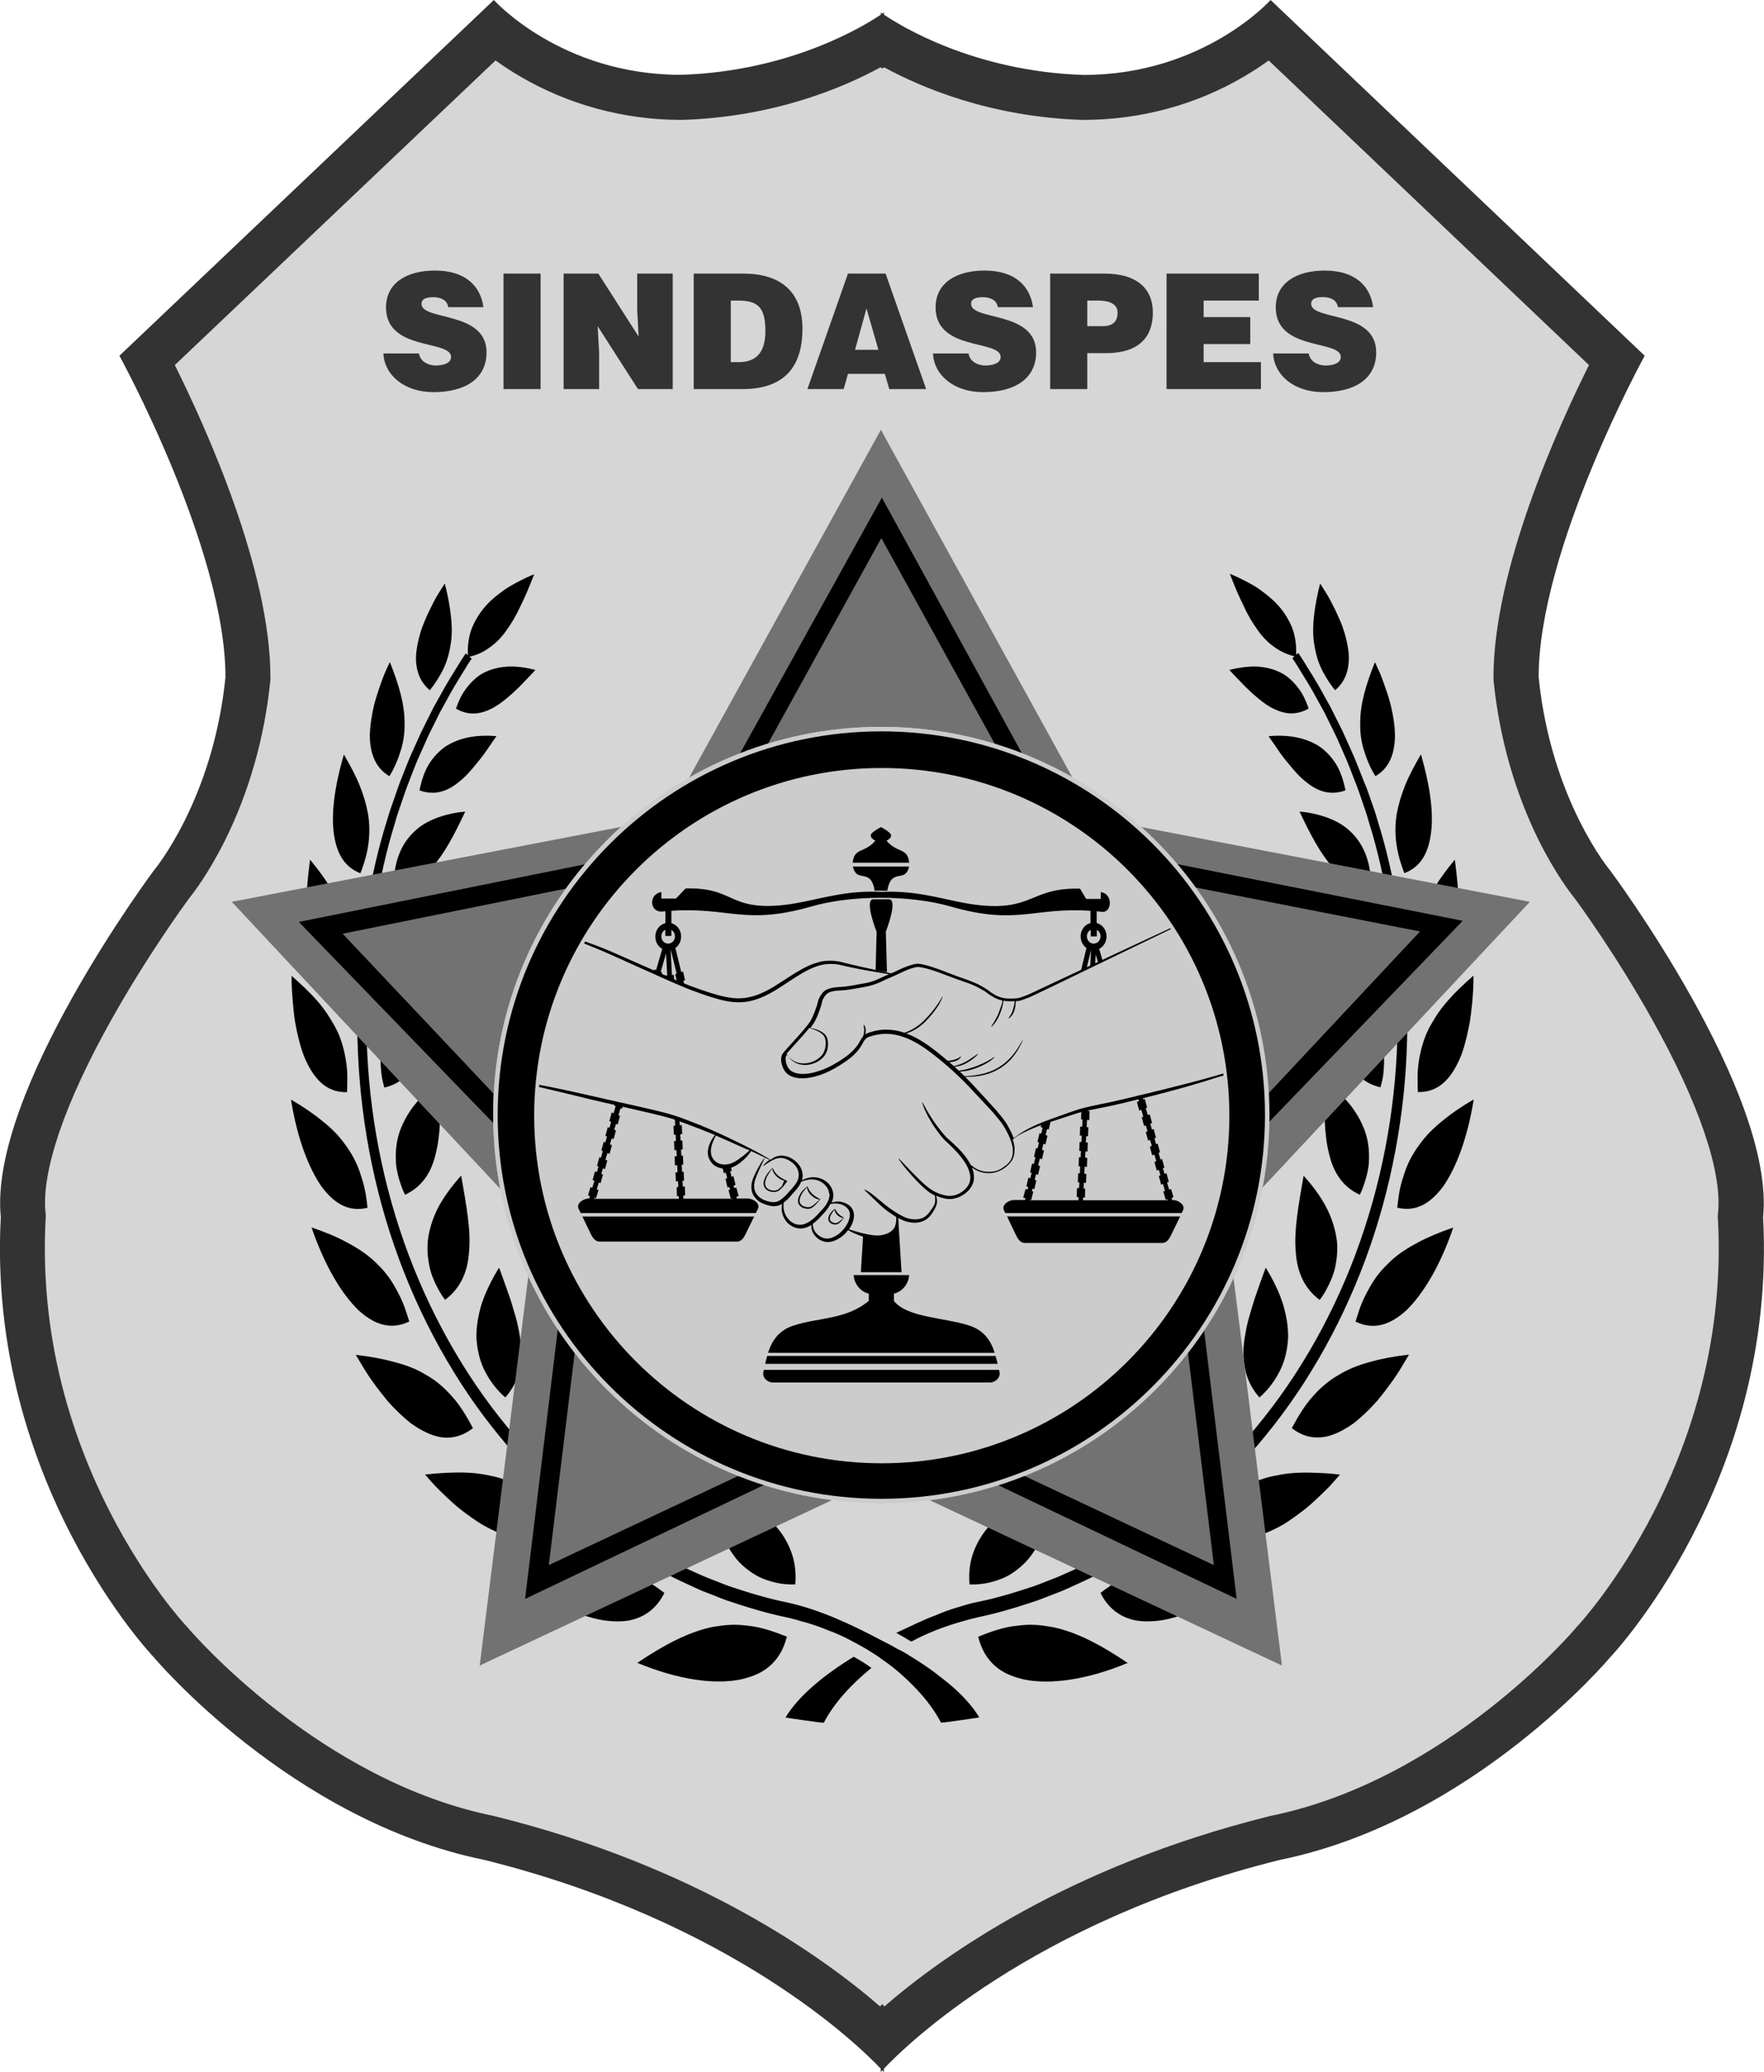
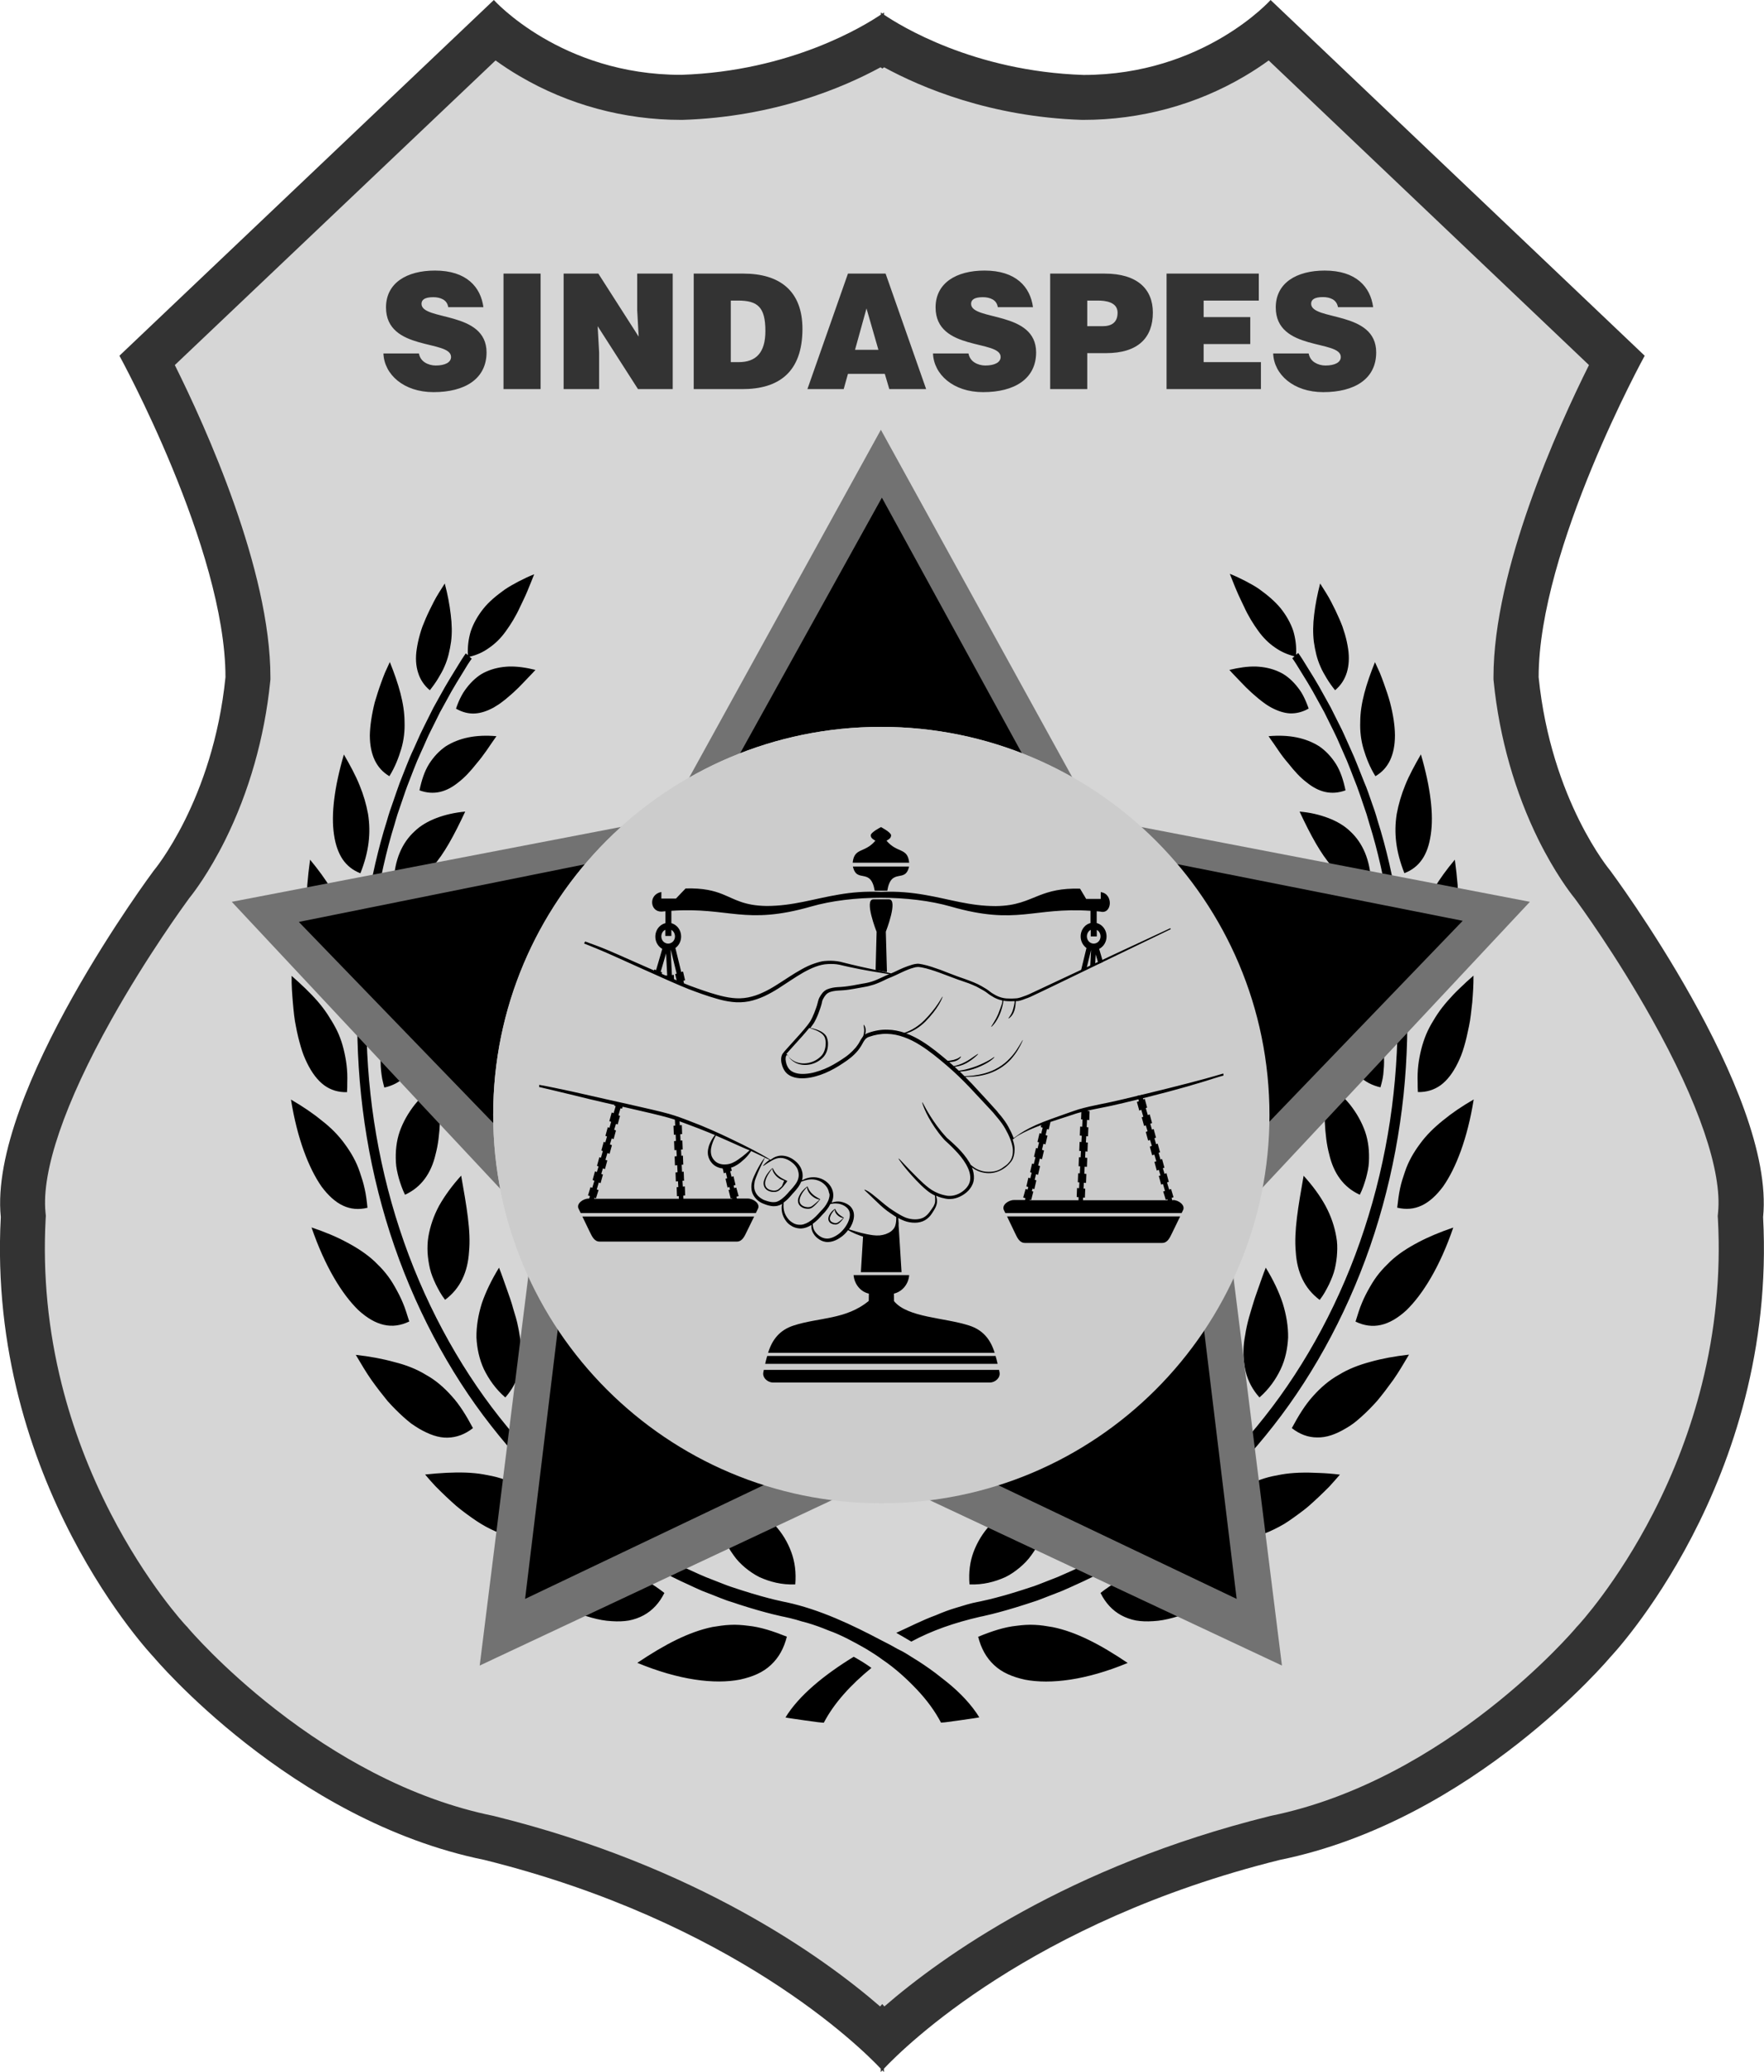
<svg xmlns="http://www.w3.org/2000/svg" version="1.1" x="0px" y="0px" width="1570.2px" height="1844.2px" viewBox="0 0 1570.2 1844.2" style="enable-background:new 0 0 1570.2 1844.2;" xml:space="preserve">
  <style type="text/css">
    .st0{fill:#D6D6D6;}
    .st1{fill:#333333;}
    .st2{fill:#727272;}
    .st3{fill:#CCCCCC;}
</style>
  <defs>
</defs>
  <path class="st0" d="M785.5,1813.2l-0.6,0.6c-40.6-38.1-153.6-129.4-348.7-177.9l-0.4-0.1l-0.4-0.1     c-163.9-33.3-281.9-172.4-283.1-173.8l-0.4-0.5l-0.5-0.5c-0.3-0.4-36.2-38.5-70.1-103.9c-19.8-38.2-35-78.2-45.3-118.9     c-12.8-50.6-17.9-102.4-15.2-153.9l0.1-1.5l-0.2-1.5c-4.1-41.2,17-104.8,61.2-183.6c32.8-58.5,67.3-105.6,70.7-110.3     c5.8-7.1,56.9-72.2,68-182.5l0.1-1v-1c0-100.2-67-238.2-89.7-282L439.8,27.5c25.5,21.3,82.5,59.2,166.5,59.2h0.3l0.3,0     c87.8-2.8,150.6-33.9,178-50.5l0.5,0.3l0.5-0.3c27.4,16.5,90.1,47.6,177.9,50.4l0.3,0h0.3c84,0,140.9-37.8,166.4-59.2l308.4,293.2     c-22.6,43.8-89.6,181.8-89.6,282v1l0.1,1c11.2,110.3,62.1,175.4,68,182.5c3.4,4.7,37.9,51.8,70.7,110.3     c44.1,78.9,65.3,142.4,61.2,183.7l-0.2,1.5l0.1,1.5c2.7,51.8-2.4,103.9-15.4,154.8c-10.4,40.8-25.8,80.9-45.7,119.3     c-33.9,65.1-69,102.3-69.4,102.7l-0.5,0.5l-0.4,0.5c-0.3,0.3-30.2,35.8-80.2,74.8c-45.6,35.6-117.7,81.7-202.6,99l-0.4,0.1l-0.4,0.1     c-194.9,48.4-307.9,139.7-348.4,177.9L785.5,1813.2z" />
  <path class="st1" d="M441.1,53.8c6.3,4.5,13.4,9.3,21.5,14c43.2,25.4,92.9,38.9,143.7,38.9h0.6l0.6,0c81.7-2.6,143-28.7,176.3-46.8     l1.6,1.1l1.6-1.1c33.2,18.1,94.6,44.1,176.1,46.8l0.6,0h0.6c50.8,0,100.5-13.4,143.6-38.9c8-4.7,15.2-9.5,21.4-14l285.1,271.1     c-27.6,55.3-85,182.1-85,277.8v2l0.2,2c5,49.6,18.9,98.4,40,141c14.5,29.1,28,46.8,32,51.7c4.4,5.9,37.3,51.1,68.8,107.5     c41.7,74.4,62.6,135.6,58.9,172.3l-0.3,3l0.2,3.1c2.6,49.2-2.2,98.7-14.4,147.1c-9.8,39-24.3,77.4-43.2,114.2     c-32.1,62.5-66.2,99.3-67.4,100.6l-0.8,0.8l-0.9,1.1c-1.1,1.3-114.5,135.1-271.4,167l-0.8,0.2l-0.8,0.2     c-178.9,44.5-290.9,124.7-342.3,169.2l-1.9-2.1l-1.9,2.1c-51.4-44.5-163.5-124.8-342.6-169.2l-0.8-0.2l-0.8-0.2     c-35.4-7.2-71.5-20.2-107.3-38.8c-29.2-15.1-58.3-33.9-86.4-55.8c-47.8-37.2-76.8-71.1-78-72.5l-0.7-0.9l-1-1     c-1.4-1.4-35.4-38.2-67.5-100.6c-18.9-36.8-33.5-75.2-43.3-114.2c-12.2-48.4-17-97.9-14.4-147.1l0.2-3.1l-0.3-3     c-3.7-36.6,17.1-97.5,58.6-171.5c31.6-56.5,65-102.3,69.3-108.2c4-4.9,17.5-22.6,32-51.7c21.2-42.7,35.1-91.4,40.1-141l0.2-2v-2     c0-95.6-57.5-222.4-85.1-277.8L441.1,53.8 M167.5,1449.1L167.5,1449.1C167.5,1449.1,167.5,1449.1,167.5,1449.1 M1131,0     c0,0-59.6,66.7-166.5,66.7c-98.1-3.2-163.7-44.2-177.6-53.6v-2c0,0-0.5,0.4-1.4,1c-0.9-0.6-1.4-1-1.4-1v1.9     c-13.9,9.4-79.6,50.4-177.8,53.6C499.3,66.7,439.6,0,439.6,0L106.3,316.6c0,0,94.4,171.8,94.4,286.1     c-11.1,109.7-63.9,172.2-63.9,172.2S-10.4,972.1,0.7,1083.2c-12.5,236.1,136.1,391.6,136.1,391.6s121.8,145.4,294.4,180.5     c221.4,55,334.3,166.2,352.8,185.8v3c0,0,0.5-0.5,1.4-1.5c0.9,1,1.4,1.5,1.4,1.5v-3c18.5-19.6,131.2-130.9,352.4-185.8     c172.5-35.1,294.2-180.5,294.2-180.5s148.5-155.5,136-391.6c11.1-111.1-136-308.3-136-308.3s-52.7-62.5-63.8-172.2     c0-114.3,94.4-286.1,94.4-286.1L1131,0L1131,0z" />
  <path d="M1307.6,913.3c-1.3,6.5-2.7,12.5-4.3,18c-0.8,2.7-1.6,5.3-2.6,7.8c-1,2.5-2,4.8-3.1,7c-4.3,8.8-9.4,15.4-15.2,19.7     c-6,4.3-12.8,6.3-20.3,6.1c-0.2-2.9-0.2-5.7-0.2-8.4c-0.1-2.7-0.1-5.4,0-8c0.2-5.2,0.8-10.1,1.7-14.8c1.8-9.4,4.5-18.1,8.8-26.3     c1.1-2,2.2-4.1,3.5-6.1c1.2-2,2.4-4,3.7-5.9c2.6-3.9,5.6-7.7,8.9-11.5c3.3-3.8,6.9-7.6,10.8-11.3c3.9-3.8,7.9-7.5,12.3-11.3     c0.1,8.4-0.5,16.4-1.1,23.9C1309.6,899.8,1309,906.8,1307.6,913.3z M1297.4,817.3c-0.3,3-0.6,5.8-1.1,8.5c-0.8,5.5-1.9,10.4-3.2,15     c-2.5,9-6.7,16.2-11.6,21.3c-5,5.1-11,8.3-18.1,9.5c-2.5-10.7-3.2-20.4-3.2-29.6c0.1-9.2,2-17.9,4.5-26.4     c2.6-8.5,6.8-16.8,11.9-25.1c5-8.3,11.1-16.7,18.4-25.4c1.1,8,1.9,15.5,2.5,22.7c0.3,7.2,0.4,14,0.3,20.3     C1297.7,811.3,1297.6,814.3,1297.4,817.3z M1265.9,764.8c-3.9,5.7-9.2,9.8-15.8,12.3c-7.6-19.2-9.5-35.9-6.8-52.8     c1.6-8.5,4-16.9,7.6-25.7c3.5-8.7,8.5-17.8,13.9-27.2c8.5,29.1,11.5,53.4,8.8,71.3C1272.3,751.8,1269.8,759.2,1265.9,764.8z      M1224.3,690.8c-5.1-8.2-8.2-16.4-10.6-24.3c-2.3-7.9-3.2-15.9-2.9-24.1c0-16.2,5.3-33.7,13.1-53.1c1.5,3.2,2.9,6.3,4.3,9.4     c1.3,3.1,2.4,6.2,3.5,9.2c2.2,6,4.1,11.7,5.6,17.2c2.9,11,4.3,20.9,4.4,29.4C1241.6,671.9,1236,684,1224.3,690.8z M1220.7,713.3     c1,2.8,2,5.7,3,8.6c1,2.9,1.8,5.9,2.7,8.9c7.6,24,13.7,50.8,18.4,79.5c4.7,28.7,7.7,59.4,7.9,91.3c0.3,31.8-1.6,64.8-6.5,97.8     c-4.8,33-12.4,66.1-22.7,98.1c-20.6,64-52.3,123.4-89.9,171.3c-37.5,48.1-80,85.2-119.5,110.6c-19.8,12.7-38.6,23.1-55.8,30.7     c-4.3,1.9-8.4,3.9-12.5,5.6c-4.1,1.6-8,3.2-11.8,4.6c-3.8,1.4-7.4,3-10.9,4.2c-3.5,1.2-6.9,2.3-10.1,3.3     c-25.6,8.3-40.6,11.1-40.6,11.1c-23,5.3-43.1,12.3-61.2,22.1c-4.4-2.6-8.9-5.3-13.4-7.8c11.5-5.2,23.2-11.3,35.3-15.7     c6-2.6,12.1-4.9,18.3-6.7c3.1-0.9,6.2-1.9,9.3-2.8c3.1-0.9,6.3-1.7,9.5-2.3c0,0,14.7-2.6,39.6-10.6c3.1-1,6.4-2.1,9.8-3.2     c3.4-1.1,6.9-2.6,10.6-4c3.7-1.4,7.5-2.9,11.5-4.5c3.9-1.7,8-3.6,12.2-5.4c16.8-7.4,35.2-17.4,54.5-29.7     c38.7-24.6,80.4-60.5,117.3-107.4c37-46.7,68.4-104.6,88.8-167.3c10.3-31.3,17.9-63.7,22.8-96.1c4.9-32.4,7-64.8,6.8-96.1     c-0.1-31.3-2.9-61.6-7.3-89.8c-4.5-28.2-10.4-54.7-17.8-78.3c-0.9-3-1.7-5.9-2.6-8.8c-1-2.9-1.9-5.7-2.9-8.5     c-1.9-5.6-3.7-11.1-5.7-16.4c-4.2-10.4-7.7-20.5-11.9-29.5c-2-4.6-4-9-5.8-13.2c-1.9-4.2-4-8.2-5.9-12.1c-1.9-3.8-3.7-7.5-5.5-11.1     c-1.9-3.4-3.7-6.7-5.4-9.8c-6.7-12.6-12.7-21.9-16.7-28.4c-2-3.2-3.5-5.7-4.6-7.3c-1.1-1.6-1.7-2.4-1.7-2.4l2-1.7     c-6.5-1.6-12.2-4.2-17.3-7.8c-5.6-3.8-10.6-8.7-15.1-15c-4.5-6.2-8.9-13.3-12.8-21.9c-2-4.3-4.2-8.6-6.2-13.4     c-2.1-4.7-4-10-6.2-15.3c5,1.9,9.5,4.2,13.9,6.4c4.4,2.3,8.6,4.6,12.3,7.2c7.4,5.3,14,10.9,19.1,17.1c5,6.3,8.8,13,11.2,20.1     c2,6.8,2.9,13.9,2.5,21.2l1.9-1.6c0,0,0.6,0.8,1.7,2.5c1.1,1.6,2.7,4.1,4.7,7.4c4,6.5,10.2,16,17,28.7c1.7,3.1,3.6,6.5,5.5,9.9     c1.8,3.6,3.7,7.3,5.6,11.2c1.9,3.9,4.1,7.9,6,12.2c1.9,4.3,3.9,8.8,6,13.4c4.3,9.1,8,19.4,12.3,29.9     C1216.9,702,1218.7,707.6,1220.7,713.3z M1188.4,614.3c-2.8-3.5-5.3-7-7.4-10.5c-2.1-3.5-4.1-6.9-5.6-10.5c-3.2-7-4.8-14.6-5.9-22.1     c-0.9-7.6-0.8-15.7,0.3-24.4c1-8.6,2.8-17.7,5.3-27.5c3.5,5.6,7,10.8,9.7,16.1c2.8,5.3,5.2,10.4,7.3,15.2c1.1,2.4,2,4.8,2.9,7.1     c0.8,2.4,1.5,4.7,2.2,6.9c1.3,4.5,2.2,8.8,2.8,12.8c1.2,8,0.7,15.2-1.2,21.3C1196.8,605,1193.4,610.1,1188.4,614.3z M1094.3,596.2     c8.3-2,16.3-3.2,23.6-3c7.2,0.3,13.9,1.7,19.9,4.4c6.2,2.6,11.3,6.9,15.9,12.3c2.3,2.8,4.5,5.7,6.3,9.2c1.8,3.5,3.4,7.3,4.9,11.5     c-5.6,3.2-11.2,4.5-16.7,4.3c-5.5-0.3-11-2.2-16.8-5.3c-2.9-1.6-5.7-3.5-8.6-5.8c-1.5-1.1-2.9-2.3-4.4-3.6c-1.5-1.3-3.1-2.6-4.6-4     c-3.1-2.8-6.2-5.9-9.4-9.3C1101.3,603.5,1097.7,600.1,1094.3,596.2z M1121.1,1243.7c-6.1-6.8-10-14.3-12.1-22.3     c-2-8-2.7-16.9-1.7-26.2c0.3-2.3,0.6-4.7,1.1-7.1c0.4-2.5,0.8-5,1.4-7.6c1.1-5.1,2.6-10.4,4.3-15.9c1.6-5.6,3.5-11.4,5.7-17.4     c2.2-6,4.3-12.5,6.9-19c6.5,10.6,11.7,21.3,15.1,31.7c3.2,10.3,4.9,20.5,4.8,30.4c-0.5,9.7-2.4,19.4-6.7,28.4     C1135.7,1227.5,1129.7,1236.2,1121.1,1243.7z M1138.1,668.1c-1.4-2-2.8-4.2-4.3-6.3c-1.5-2.1-3.1-4.3-4.6-6.6     c18.2-1.6,33,1.4,45.1,9c5.8,4,10.7,9.2,14.8,15.6c4.1,6.5,6.7,14.5,8.6,23.6c-12.6,4.6-23.9,1.6-34.6-7.1c-5.6-4.2-10.9-10-16.4-17     C1143.8,676,1140.9,672.2,1138.1,668.1z M1188.2,1129.1c-1.1,4.7-3,9.3-5.2,14c-2.3,4.6-4.8,9.4-8.3,13.8     c-13.6-10.1-20.2-24.8-21.3-42.8c-1.7-18.4,2.2-40.4,7-67.7c7.9,8.7,14.5,17.6,19.5,26.8c4.9,9.1,8,18.3,9.6,27.7     c0.9,4.7,1,9.4,0.7,14.1C1190,1119.6,1189.3,1124.3,1188.2,1129.1z M1215.9,1048.6c-1.4,4.8-3,9.8-5.5,14.7     c-14.5-6.6-23.3-19.1-27.2-35.9c-4.6-17.1-4.5-38.7-4.3-65.7c8.9,6.7,16.6,13.8,22.8,21.4c6,7.6,10.5,15.7,13.5,24.2     c2.9,8.6,3.8,17.5,3.3,27C1218.3,1039,1217.2,1043.7,1215.9,1048.6z M1230.7,960.1c-0.5,2.5-1.2,5-1.9,7.6c-7.5-1.7-13.6-5-18.7-9.8     c-5.2-4.8-9.4-11.1-12.7-18.8c-0.8-1.9-1.6-3.9-2.3-6c-0.8-2.1-1.5-4.2-2.2-6.5c-1.4-4.5-2.6-9.3-3.6-14.5     c-0.9-5.1-2.3-10.6-3.1-16.4c-1-5.8-1.6-11.9-2.7-18.3c4.7,2.3,9.3,4.8,13.3,7.5c4,2.7,7.8,5.5,11.2,8.6c3.4,3,6.6,6.2,9.4,9.6     c1.4,1.7,2.7,3.4,3.9,5.2c1.2,1.8,2.2,3.6,3.2,5.5c3.8,7.5,6.7,15.8,7.3,24.8c0.3,4.5,0.3,9.2-0.2,14     C1231.5,955.1,1231.2,957.6,1230.7,960.1z M1201.7,783c-5.8-2.4-11.1-6.4-16.1-11.9c-9.8-11-18.9-27.6-28.8-48.8     c9.6,0.8,17.8,2.8,25.5,5.7c7.6,2.9,14.4,6.8,19.7,12c11,10.2,17.6,25.3,18.4,45C1213.6,786.2,1207.4,785.4,1201.7,783z      M1231.5,873.9c-7.3-0.2-13.6-2.2-19.1-5.8c-5.6-3.6-10.1-8.8-14.6-15.4c-2.2-3.3-4.2-7-6.1-11c-1-2-1.8-4.1-2.7-6.3     c-1-2.2-1.9-4.4-2.8-6.7c-1.8-4.7-3.6-9.6-5.2-15c-1.9-5.3-3.7-10.9-5.4-16.8c9.5,2.7,18.1,6.2,25.6,10.6     c7.3,4.5,13.4,9.9,18.4,16.2c5.1,6.3,8.3,13.7,10.5,22.1C1232.4,854.2,1232.6,863.6,1231.5,873.9z M1081.6,1285.3     c-2.1,4.5-4.6,8.7-7.6,12.8c-1.5,2-3.1,4-4.8,5.9c-1.7,1.9-3.7,3.6-5.7,5.3c-4.1,3.4-8.5,6.6-13.5,9.5c-4.8-8.4-7.4-17.1-8-25.8     c-0.3-4.4-0.2-8.8,0.5-13.3c0.6-4.4,1.7-8.9,3-13.6c1.4-4.7,3.1-9.4,5.3-14.2c2.2-4.8,4.5-10,7.3-15.1c1.4-2.6,2.9-5.1,4.4-7.8     c1.5-2.7,3-5.5,4.7-8.3c1.6-2.8,3.4-5.6,5.2-8.5c1.7-2.9,3.5-5.9,5.4-9c2.4,6.2,4.4,12.3,6,18.3c1.6,5.9,2.6,11.7,3.4,17.3     c0.7,5.7,1,11.2,1,16.6c-0.1,5.4-0.8,10.4-1.9,15.4C1085.1,1275.8,1083.6,1280.7,1081.6,1285.3z M1009.3,1337.4     c-2.1,4.7-4.7,9-7.6,13.1c-1.5,2-3.1,4-4.7,5.9c-1.7,1.9-3.6,3.5-5.5,5.2c-3.9,3.2-8.2,6.2-12.9,8.7c-4.8,2.4-10,4.2-15.6,5.8     c-3.1-9.8-3.8-19.1-2.6-28.1c0.6-4.5,1.7-8.8,3.2-13.1c1.5-4.4,3.4-8.8,5.7-13.1c4.8-8.4,10.8-17.4,18.6-26.1     c3.7-4.6,7.8-9.3,12.3-13.9c4.4-4.8,9-9.9,14-14.9c2.3,13.6,3.2,26.4,2.5,38.4C1015.8,1317,1013.4,1327.8,1009.3,1337.4z      M907.6,1395.2c-3.9,3.2-8.1,6.2-12.7,8.4c-9.3,4.2-19.9,7-31.9,6.5c-0.9-10.7,0.4-20.3,3.6-28.9c3.2-8.5,8.1-16.8,14.7-23.9     c13-14.9,32.4-27.4,56.3-42.9c-0.8,28.9-7.1,52.7-19.5,69.6C915,1388.4,911.5,1391.9,907.6,1395.2z M811.3,1474.6     c3.7,2.2,7.4,4.6,11,7c3.6,2.4,7,4.9,10.4,7.4c3.4,2.6,6.6,5.2,9.7,7.6c12.4,9.9,22.7,21,29.3,31.8c0,0-2.1,0.5-5.3,0.9     c-3.2,0.5-7.4,1.1-11.7,1.7c-4.3,0.6-8.5,1.2-11.7,1.6c-1.6,0.3-2.9,0.3-3.9,0.4c-0.9,0.1-1.5,0.1-1.5,0.1     c-5.2-10-12.5-20-21.4-29.4c-8.8-9.3-19.2-18.9-30.8-26.7c-4.6-3.4-9.4-6.5-14.4-9.5c-10.4-5.9-21.6-12.2-33.7-16.5     c-6-2.5-12.3-4.8-18.8-6.7c-1.6-0.4-3.3-0.9-4.9-1.3c-1.6-0.5-3.3-1-5-1.5c-3.4-0.9-6.8-1.8-10.3-2.5c0,0-15-2.8-40.6-11.1     c-3.2-1.1-6.5-2.2-10.1-3.3c-3.5-1.2-7.1-2.7-10.9-4.2c-3.8-1.5-7.7-3-11.8-4.6c-4-1.7-8.2-3.7-12.5-5.7c-17.2-7.7-36-18-55.8-30.7     c-39.5-25.4-82-62.5-119.5-110.6c-37.6-47.9-69.3-107.3-89.9-171.3c-10.3-32-17.9-65-22.7-98.1c-4.8-33-6.8-66-6.5-97.8     c0.2-31.9,3.2-62.6,7.9-91.3c4.7-28.7,10.8-55.5,18.4-79.5c0.9-3,1.7-6,2.7-8.9c1-2.9,2-5.8,3-8.6c2-5.7,3.8-11.3,5.8-16.6     c4.3-10.6,7.9-20.8,12.3-29.9c2.1-4.6,4.1-9.1,6-13.4c2-4.3,4.1-8.3,6-12.2c2-3.9,3.8-7.6,5.6-11.2c1.9-3.5,3.8-6.8,5.5-9.9     c6.9-12.7,13-22.1,17-28.7c2-3.3,3.6-5.8,4.7-7.4c1.1-1.6,1.7-2.5,1.7-2.5l1.9,1.6c-0.4-7.4,0.5-14.5,2.5-21.2     c2.4-7.1,6.2-13.8,11.2-20.1c5-6.3,11.7-11.8,19.1-17.1c3.8-2.6,8-4.9,12.3-7.2c4.4-2.2,8.9-4.5,13.9-6.4     c-2.2,5.3-4.1,10.5-6.2,15.3c-2,4.8-4.2,9.2-6.2,13.4c-3.9,8.6-8.3,15.7-12.8,21.9c-4.4,6.2-9.5,11.2-15.1,15     c-5.1,3.7-10.8,6.3-17.3,7.8l2,1.7c0,0-0.6,0.8-1.7,2.4c-1.1,1.6-2.7,4-4.6,7.3c-3.9,6.5-10,15.8-16.6,28.3     c-1.7,3.1-3.5,6.4-5.4,9.8c-1.8,3.5-3.6,7.2-5.5,11.1c-1.9,3.9-4,7.8-5.9,12.1c-1.9,4.3-3.8,8.7-5.9,13.2c-4.2,9-7.8,19.1-11.9,29.5     c-2,5.3-3.7,10.8-5.7,16.4c-1,2.8-1.9,5.6-2.9,8.5c-1,2.9-1.7,5.9-2.6,8.8c-7.4,23.7-13.2,50.1-17.8,78.3     c-4.5,28.3-7.3,58.5-7.3,89.8c-0.2,31.3,1.9,63.7,6.8,96.1c4.9,32.4,12.5,64.8,22.8,96.1c20.5,62.7,51.9,120.6,88.8,167.3     c36.9,46.8,78.6,82.8,117.3,107.4c19.3,12.3,37.7,22.3,54.5,29.7c4.2,1.9,8.2,3.8,12.2,5.4c4,1.5,7.8,3,11.5,4.5     c3.7,1.4,7.2,2.9,10.6,4c3.4,1.1,6.7,2.2,9.8,3.2c24.9,8,39.6,10.6,39.6,10.6c30,6.5,58.3,20,84.8,34c4.9,2.4,9.7,5,14.4,7.7     C803.8,1469.8,807.6,1472.2,811.3,1474.6z M676,1403.6c-4.6-2.3-8.8-5.2-12.7-8.4c-3.9-3.3-7.4-6.8-10.4-11.2     c-12.4-16.9-18.7-40.7-19.5-69.6c23.9,15.5,43.3,28,56.3,42.9c6.6,7.1,11.5,15.4,14.6,23.9c3.2,8.6,4.5,18.2,3.6,28.9     C695.8,1410.6,685.3,1407.8,676,1403.6z M592.4,1370.4c-4.7-2.6-9-5.5-12.9-8.7c-1.9-1.6-3.8-3.3-5.5-5.2c-1.7-1.9-3.3-3.9-4.7-5.9     c-3-4.1-5.5-8.5-7.6-13.1c-4.1-9.6-6.5-20.4-7.3-32c-0.7-12,0.2-24.8,2.5-38.4c5.1,5,9.7,10.1,14,14.9c4.5,4.6,8.6,9.3,12.3,13.9     c7.7,8.7,13.8,17.7,18.6,26.1c2.3,4.3,4.3,8.6,5.7,13.1c1.5,4.4,2.6,8.7,3.2,13.1c1.2,8.9,0.4,18.3-2.6,28.1     C602.4,1374.6,597.2,1372.7,592.4,1370.4z M520.9,1318.8c-5-2.8-9.4-6.1-13.5-9.5c-2-1.7-4-3.4-5.7-5.3c-1.7-1.9-3.3-3.9-4.8-6     c-3-4.1-5.5-8.3-7.6-12.8c-2-4.6-3.5-9.4-4.6-14.4c-1-5-1.8-10-1.9-15.4c-0.1-5.4,0.2-10.9,1-16.6c0.7-5.7,1.8-11.4,3.4-17.3     c1.6-6,3.6-12.1,6-18.3c1.8,3.1,3.6,6.1,5.4,9c1.8,2.8,3.6,5.7,5.2,8.5c1.6,2.8,3.2,5.6,4.7,8.3c1.5,2.7,3,5.2,4.4,7.8     c2.8,5.1,5.1,10.3,7.3,15.1c2.2,4.8,4,9.5,5.3,14.2c1.3,4.7,2.4,9.2,3,13.6c0.6,4.4,0.8,8.9,0.4,13.2     C528.3,1301.7,525.7,1310.4,520.9,1318.8z M417.2,609.9c4.7-5.4,9.7-9.7,15.9-12.3c6.1-2.7,12.8-4.1,19.9-4.4     c7.3-0.2,15.2,0.9,23.6,3c-3.4,3.9-7,7.3-10.2,10.8c-3.2,3.4-6.3,6.5-9.4,9.3c-1.5,1.4-3.1,2.7-4.6,4c-1.5,1.3-2.9,2.5-4.4,3.6     c-2.9,2.3-5.8,4.2-8.6,5.8c-5.8,3.1-11.2,5-16.8,5.3c-5.5,0.3-11.1-1.1-16.7-4.3c1.4-4.2,3-8,4.9-11.5     C412.7,615.6,415,612.6,417.2,609.9z M444.2,1128.2c2.6,6.5,4.7,13,6.9,19c2.2,6,4.2,11.8,5.7,17.4c1.7,5.5,3.3,10.7,4.3,15.9     c0.6,2.6,1,5.1,1.4,7.6c0.5,2.4,0.8,4.8,1.1,7.1c1.1,9.3,0.4,18.3-1.7,26.2c-2.1,8-6.1,15.5-12.1,22.3c-8.6-7.4-14.6-16.1-19-25     c-4.2-9-6.2-18.7-6.7-28.4c-0.1-10,1.6-20.1,4.8-30.4C432.5,1149.4,437.7,1138.8,444.2,1128.2z M396.8,664.2     c12.1-7.6,26.9-10.6,45.1-9c-1.6,2.3-3.1,4.5-4.6,6.6c-1.5,2.2-2.9,4.3-4.3,6.3c-2.9,4.1-5.7,7.8-8.6,11.2c-5.5,7-10.8,12.7-16.4,17     c-10.7,8.7-22,11.7-34.6,7.1c1.9-9.1,4.5-17.1,8.6-23.6C386.1,673.4,391,668.2,396.8,664.2z M388.6,728c7.7-2.9,15.9-4.8,25.5-5.7     c-9.9,21.2-18.9,37.8-28.8,48.8c-4.9,5.5-10.2,9.5-16.1,11.9c-5.7,2.4-11.9,3.2-18.7,2c0.7-19.7,7.3-34.8,18.4-45     C374.2,734.8,381,730.9,388.6,728z M340.8,845.9c2.2-8.3,5.4-15.8,10.5-22.1c5-6.4,11.1-11.8,18.4-16.2c7.5-4.4,16.1-7.9,25.6-10.6     c-1.7,5.9-3.5,11.5-5.4,16.8c-1.6,5.3-3.3,10.3-5.2,15c-0.9,2.3-1.9,4.6-2.8,6.7c-0.9,2.2-1.8,4.3-2.7,6.3c-1.9,4-3.9,7.7-6.1,11     c-4.5,6.6-9,11.8-14.6,15.4c-5.5,3.6-11.9,5.6-19.1,5.8C338.3,863.6,338.5,854.2,340.8,845.9z M340.2,960.1c-0.4-2.5-0.8-5-1-7.4     c-0.5-4.8-0.5-9.5-0.2-14c0.7-9,3.5-17.3,7.3-24.8c1-1.9,2.1-3.7,3.2-5.5c1.2-1.8,2.5-3.5,3.9-5.2c2.8-3.4,5.9-6.6,9.4-9.6     c3.4-3,7.2-5.9,11.2-8.5c4-2.7,8.6-5.2,13.4-7.5c-1.1,6.4-1.8,12.5-2.7,18.3c-0.9,5.8-2.2,11.3-3.1,16.4c-1,5.1-2.2,10-3.6,14.5     c-0.7,2.2-1.5,4.4-2.2,6.5c-0.7,2.1-1.5,4.1-2.3,6c-3.3,7.6-7.4,13.9-12.7,18.8c-5.1,4.8-11.2,8.2-18.7,9.8     C341.4,965.1,340.7,962.6,340.2,960.1z M410.5,1046.3c4.8,27.3,8.8,49.3,7,67.7c-1.1,18-7.7,32.7-21.3,42.8c-3.5-4.4-6-9.2-8.3-13.8     c-2.2-4.7-4.1-9.2-5.2-14c-1.1-4.7-1.8-9.5-2.1-14.2c-0.2-4.7-0.1-9.3,0.7-14.1c1.6-9.4,4.7-18.6,9.6-27.7     C396,1064,402.6,1055,410.5,1046.3z M360.5,1063.3c-2.4-4.9-4.1-9.9-5.5-14.7c-1.3-4.9-2.4-9.6-2.6-14.3c-0.5-9.4,0.4-18.4,3.3-27     c3-8.6,7.6-16.7,13.5-24.2c6.2-7.6,13.9-14.8,22.8-21.4c0.2,27,0.3,48.6-4.3,65.7C383.8,1044.2,375,1056.7,360.5,1063.3z      M395.6,593.3c-1.5,3.6-3.5,7-5.6,10.5c-2.1,3.5-4.6,7-7.4,10.5c-5-4.2-8.5-9.4-10.4-15.5c-2-6.2-2.5-13.4-1.2-21.4     c0.6-4,1.5-8.3,2.8-12.8c0.6-2.3,1.4-4.6,2.2-6.9c0.9-2.3,1.9-4.7,2.9-7.1c2.1-4.9,4.6-9.9,7.3-15.2c2.7-5.3,6.2-10.5,9.7-16.1     c2.6,9.8,4.3,18.9,5.3,27.5c1.1,8.7,1.3,16.8,0.3,24.4C400.4,578.7,398.8,586.2,395.6,593.3z M346.6,690.8     c-11.6-6.9-17.3-18.9-17.4-36.3c0.2-8.5,1.6-18.4,4.4-29.5c1.6-5.4,3.4-11.2,5.6-17.2c1.1-3,2.2-6.1,3.5-9.2     c1.4-3.1,2.8-6.2,4.3-9.4c7.8,19.4,13,36.9,13.1,53.1c0.3,8.2-0.6,16.2-2.9,24.1C354.8,674.4,351.7,682.6,346.6,690.8z M305,764.8     c-3.8-5.7-6.4-13-7.7-22c-2.7-18,0.3-42.2,8.8-71.3c5.4,9.3,10.4,18.5,13.9,27.2c3.6,8.7,6,17.1,7.6,25.7     c2.7,16.9,0.8,33.7-6.8,52.8C314.2,774.6,309,770.6,305,764.8z M310.8,842c0,9.2-0.7,18.9-3.2,29.6c-7.2-1.2-13.2-4.4-18.1-9.5     c-4.9-5.1-9-12.3-11.6-21.3c-1.3-4.5-2.4-9.5-3.2-15c-0.4-2.7-0.8-5.6-1.1-8.5c-0.2-2.9-0.3-6-0.4-9.2c-0.1-6.3,0-13.1,0.3-20.3     c0.6-7.2,1.4-14.7,2.5-22.7c7.2,8.7,13.4,17.1,18.4,25.4c5.1,8.3,9.2,16.6,11.9,25.1C308.8,824.1,310.6,832.8,310.8,842z      M291.4,902.5c1.3,2,2.5,3.9,3.7,5.9c1.2,2,2.4,4,3.5,6.1c4.4,8.2,7,16.8,8.8,26.3c0.9,4.7,1.5,9.6,1.7,14.8c0.1,2.6,0.1,5.2,0,8     c0,2.7,0,5.5-0.2,8.4c-7.6,0.2-14.4-1.8-20.3-6.1c-5.8-4.3-10.9-10.9-15.2-19.7c-1.1-2.2-2.1-4.5-3.1-7c-1-2.5-1.8-5.1-2.6-7.8     c-1.6-5.5-3.1-11.5-4.3-18c-1.4-6.5-2-13.5-2.7-21c-0.6-7.5-1.3-15.5-1.1-23.9c4.4,3.8,8.3,7.5,12.3,11.3c3.9,3.8,7.5,7.5,10.8,11.3     C285.8,894.7,288.8,898.6,291.4,902.5z M306.8,1018c5.6,7.6,10.4,15.8,13.5,25.2c1.6,4.7,3.2,9.6,4.3,14.8     c1.2,5.2,1.9,10.9,2.5,16.9c-15.7,3.8-28.8-2.6-40.9-18.9c-11.4-16.4-21.6-42.6-27.2-77.4c10.3,6,19.4,12.1,27.3,18.6     C294.5,1003.5,301.3,1010.4,306.8,1018z M333.3,1122.5c3.4,3.3,6.9,6.7,9.9,10.5c3.1,3.8,5.8,7.8,8.3,12.3c2.5,4.4,5,9.1,7.1,14.2     c2.2,5.1,3.8,10.8,5.7,16.6c-15.3,7.4-30,3.9-45.3-10.1c-14.6-14.2-29.8-38.9-41.7-73.6c11.6,3.9,22.1,8.2,31.3,13.2     C317.9,1110.5,326.3,1116,333.3,1122.5z M379.2,1223.6c8.7,4.8,16,11.2,22.9,18.9c7,7.7,12.9,17.2,18.9,28.5     c-7,5.5-14.5,8.3-22.6,8.5c-8.1,0.2-16.4-2.8-25.5-8.1c-2.3-1.4-4.6-2.9-6.9-4.5c-2.2-1.7-4.5-3.7-6.8-5.7     c-4.6-4.2-9.4-8.9-14.2-14.3c-4.6-5.6-9.4-11.8-14.2-18.5c-4.8-6.8-9.3-14.5-14.1-22.6c12.6,1.4,23.9,3.5,34.3,6.4     C361.5,1214.8,370.9,1218.5,379.2,1223.6z M414.5,1310.6c5.6,0.2,10.9,0.7,16,1.6c5.1,0.9,10.2,1.9,15,3.4c4.8,1.5,9.4,3.4,13.8,5.7     c4.6,2.2,8.9,4.8,13.2,7.9c2.1,1.6,4.2,3.3,6.2,5.1c2.1,1.8,4.2,3.6,6.3,5.6c4.2,4,8.2,8.6,12.2,13.7c-6.1,7.4-13,12-21.1,14.1     c-4.1,1-8.4,1.4-13,1.1c-4.6-0.3-9.6-1.2-14.6-3c-5.1-1.7-10.4-4.1-16-7.1c-5.6-3-11.2-6.9-17.2-11.3c-3-2.2-6-4.5-9.1-7.1     c-3-2.6-6-5.4-9.1-8.3c-3.1-2.9-6.2-6-9.4-9.2c-3.1-3.3-6.2-6.8-9.3-10.5c6.5-0.7,12.7-1.2,18.7-1.5     C403.1,1310.5,408.9,1310.4,414.5,1310.6z M531,1392.8c5.2,0.2,10.3,0.9,15.3,2.1c2.5,0.6,5,1.3,7.4,2.1c2.5,0.8,5,1.6,7.5,2.6     c5,2,9.9,4.5,14.9,7.7c5,2.9,10.1,6.3,15.3,10.4c-4.5,9-10.6,15.6-18.5,19.9c-3.9,2.1-8.3,3.7-13,4.6c-4.7,0.8-9.8,1-15.4,0.6     c-11.2-0.5-23.6-4.3-37.7-10c-6.9-3.2-14.1-6.9-21.6-11.2c-7.5-4.4-15.1-9.7-23.1-15.3c13-4.8,25.1-8.5,36.4-10.7     C510,1393.1,520.7,1392.1,531,1392.8z M649.9,1446.1c5.3-0.3,10.6,0.1,16.1,0.8c10.9,1.1,22.1,4.8,34.4,9.7     c-2.6,10.4-7.2,18.7-14.2,25.2c-7,6.6-16.1,10.5-27.5,13c-22.6,4.4-54.3,0.5-91.4-14.9c24.3-16.3,45.7-27.5,66.8-31.9     C639.2,1447.2,644.6,1446.3,649.9,1446.1z M759.9,1474.5c5.5,3,10.8,6.3,15.8,9.9c-18.5,15.1-33.4,31.5-42.4,48.8c0,0-0.5,0-1.5-0.1     c-0.9-0.1-2.3-0.2-3.9-0.4c-3.2-0.4-7.4-1-11.7-1.6c-4.3-0.6-8.5-1.2-11.7-1.7c-3.2-0.4-5.3-0.9-5.3-0.9     C711,1509.1,733.6,1490.6,759.9,1474.5z M905,1446.9c5.4-0.7,10.7-1.1,16.1-0.8c5.3,0.2,10.6,1.1,15.9,2     c21.1,4.3,42.6,15.6,66.8,31.9c-37.1,15.4-68.8,19.2-91.4,14.9c-11.4-2.5-20.6-6.5-27.5-13c-7-6.5-11.6-14.9-14.2-25.2     C882.9,1451.7,894.1,1448,905,1446.9z M979.6,1417.7c5.2-4.1,10.3-7.5,15.3-10.4c4.9-3.1,9.9-5.7,14.9-7.6c2.5-1,5-1.8,7.5-2.6     c2.5-0.8,4.9-1.6,7.4-2.1c5-1.2,10.1-1.8,15.3-2.1c10.3-0.7,21,0.2,32.5,2.7c11.3,2.2,23.4,5.8,36.4,10.7     c-8,5.6-15.6,10.9-23.1,15.3c-7.6,4.3-14.8,8-21.6,11.2c-14.1,5.7-26.5,9.5-37.7,10c-5.6,0.4-10.7,0.2-15.4-0.6     c-4.7-0.9-9.1-2.5-13-4.6C990.2,1433.3,984.1,1426.7,979.6,1417.7z M1094.9,1367.8c-8.1-2-15-6.6-21.1-14.1c4-5.1,8-9.7,12.2-13.7     c2.1-2,4.2-3.8,6.3-5.6c2-1.8,4.1-3.5,6.2-5.1c4.2-3.1,8.6-5.8,13.2-7.9c4.4-2.3,9-4.2,13.8-5.7c4.8-1.5,9.9-2.5,15-3.4     c5.1-0.9,10.4-1.4,16-1.6c5.6-0.2,11.4-0.1,17.5,0.2c6,0.2,12.2,0.7,18.7,1.5c-3.2,3.6-6.2,7.2-9.3,10.5c-3.2,3.2-6.3,6.3-9.4,9.2     s-6.1,5.7-9.1,8.3c-3,2.6-6.1,4.9-9.1,7.1c-6,4.4-11.5,8.4-17.2,11.3c-5.6,3-11,5.4-16,7.1c-5,1.8-9.9,2.7-14.6,3     C1103.3,1369.1,1099,1368.8,1094.9,1367.8z M1149.9,1271c6-11.2,11.9-20.8,18.9-28.5c6.9-7.7,14.3-14.1,22.9-18.9     c8.3-5.1,17.7-8.8,28.2-11.6c10.3-2.9,21.7-5,34.3-6.4c-4.8,8.1-9.3,15.8-14.1,22.6c-4.9,6.8-9.6,13-14.2,18.5     c-4.8,5.4-9.6,10.2-14.2,14.3c-2.3,2.1-4.6,4-6.8,5.7c-2.3,1.7-4.6,3.2-6.9,4.5c-9.1,5.4-17.3,8.3-25.5,8.1     C1164.4,1279.3,1156.9,1276.5,1149.9,1271z M1206.6,1176.2c1.9-5.9,3.5-11.6,5.7-16.6c2.1-5.2,4.6-9.8,7.1-14.2     c2.5-4.4,5.2-8.5,8.3-12.3c3.1-3.8,6.5-7.2,9.9-10.5c7-6.6,15.4-12,24.7-16.9c9.2-4.9,19.6-9.2,31.3-13.2     c-11.8,34.7-27.1,59.4-41.7,73.6C1236.6,1180.1,1221.9,1183.6,1206.6,1176.2z M1243.7,1074.8c0.7-6,1.4-11.6,2.5-16.9     c1.1-5.3,2.7-10.1,4.3-14.8c3.1-9.4,7.9-17.6,13.5-25.1c5.5-7.6,12.4-14.4,20.5-20.9c7.9-6.5,16.9-12.6,27.3-18.6     c-5.6,34.9-15.8,61.1-27.2,77.4C1272.5,1072.2,1259.4,1078.6,1243.7,1074.8z" />
  <path d="M1086.1,1084.7l47.9,383.2l-349.5-164l-349.5,164l47.9-383.2L219,802.9l379.1-72.8l186.4-338.2l186.4,338.2l379.1,72.8     L1086.1,1084.7z" />
  <path class="st2" d="M1092.2,1090.7l48.9,391.6l-357.1-167.6L427,1482.3l48.9-391.6L206.3,802.6l387.3-74.5l190.5-345.6l190.4,345.6     l387.3,74.5L1092.2,1090.7z M953.4,750.3L785,442.9L614.5,750.3L266,820.5l243.9,252.2l-42.5,350.3l316.7-151l316.7,151l-42.5-350.3     L1302,819.5L953.4,750.3z" />
-   <path class="st2" d="M784.5,478.9l158.4,287.2L1264,829l-223.2,238.4l39.7,325.5l-296-139.3l-296,139.3l39.7-325.5L305,831     l321.1-64.9L784.5,478.9" />
  <path class="st3" d="M784,1336.9c-190.5,0-345-154.5-345-345s154.5-345,345-345s345,154.5,345,345S974.5,1336.9,784,1336.9z" />
  <path class="st3" d="M784.5,1337.9c-190.8,0-345.5-154.7-345.5-345.5s154.7-345.5,345.5-345.5S1130,801.6,1130,992.4     S975.3,1337.9,784.5,1337.9z M785,679.9c-172.9,0-313,140.1-313,313c0,172.9,140.1,313,313,313c172.9,0,313-140.1,313-313     C1097.9,820,957.8,679.9,785,679.9z" />
-   <path d="M784.5,1333.9C595.9,1333.9,443,1181,443,992.4s152.9-341.5,341.5-341.5S1126,803.8,1126,992.4S973.1,1333.9,784.5,1333.9z      M784.9,683.5c-170.9,0-309.4,138.5-309.4,309.4c0,170.9,138.5,309.4,309.4,309.4c170.9,0,309.4-138.5,309.4-309.4     C1094.3,822,955.8,683.5,784.9,683.5z" />
  <path class="st3" d="M784.1,686c168.7,0,305.5,136.8,305.5,305.5c0,168.7-136.8,305.5-305.5,305.5s-305.5-136.8-305.5-305.5     C478.5,822.8,615.3,686,784.1,686z" />
  <path d="M1044.1,1068c5,0,11.2,4.6,9,9l-1.3,2.6H894.9l-1.3-2.6c-2.2-4.5,4-9,9-9h9.8l0.4-1.6l-2-0.6l2.1-7.6l1.8,0.5l0.6-2.3     l-1.7-0.5l1.8-7.8l1.7,0.6l1.2-5l-1.4-0.4l1.8-7.8l1.5,0.5l1.5-6.1l-1.3-0.4l1.8-7.8l1.4,0.4l1.3-5.4l-1.4-0.4l1.8-7.8l1.5,0.5     l1.3-5.4l-1.7-0.5l0.6-2.5l8.1-2.3l-1.6,7l-1.5-0.5l-1.3,5.4l1.7,0.5l-1.8,7.8l-1.8-0.6l-1.3,5.4l1.8,0.6l-1.8,7.8l-1.9-0.6     l-1.5,6.1l1.7,0.6l-1.8,7.8l-1.8-0.6l-1.2,5l1.5,0.5l-1.8,7.8l-1.6-0.5l-0.6,2.3l1.3,0.4l-1.9,7.5l-1.2-0.3l-0.1,0.5H960l0.1-2.7     l-1.7-0.2l0.3-8l1.8,0.2l0.3-5.2l-1.4-0.1l0.3-8l1.5,0.1l0.3-6.3l-1.4-0.1l0.3-8l1.5,0.1l0.3-5.6l-1.5-0.1l0.3-8l1.6,0.1l0.3-5.6     l-1.7-0.2l0.3-8l1.8,0.2l0.3-6.5l-1.3-0.1l0.3-7.6l0.8-0.3l0.6,0.1l0-0.3l4.2-1.4l-0.1,2l1.8,0.2l-0.3,8l-2-0.2l-0.3,6.5l1.5,0.1     l-0.3,8l-1.6-0.1l-0.3,5.5l1.7,0.2l-0.3,8l-1.8-0.2l-0.3,5.6l1.9,0.2l-0.3,8l-2-0.2l-0.3,6.3l1.8,0.2l-0.3,8l-1.9-0.2l-0.3,5.2     l1.5,0.1l-0.3,8l-1.6-0.1l-0.1,2.4h75.4l-0.3-0.9l-1.4,0.5l-2.3-7.4l1.6-0.5l-1.8-6.2l-1.6,0.6l-2.1-7.7l1.5-0.5l-1.5-5l-1.8,0.7     l-2.1-7.7l1.7-0.6l-1.8-6l-1.9,0.7l-2.1-7.7l1.8-0.7l-1.6-5.3l-1.7,0.6l-2.1-7.7l1.6-0.6l-1.6-5.3l-1.5,0.6l-2.1-7.7l1.4-0.5     l-1.8-6.2l-1.8,0.7l-2.1-7.7l1.8-0.7l-1.4-4.7l4.1-0.8l1.2,4l1.3-0.5l2.1,7.7l-1.2,0.5l1.8,6.2l1.7-0.6l2.1,7.7l-1.6,0.6l1.5,5.3     l1.5-0.6l2.1,7.7l-1.4,0.5l1.5,5.3l1.4-0.5l2.1,7.7l-1.3,0.5l1.7,6l1.4-0.5l2.1,7.7l-1.4,0.5l1.5,5l1.7-0.6l2.1,7.7l-1.6,0.6     l1.9,6.3l1.7-0.5l2.2,7.3l-1.7,0.6l0.6,2.2H1044.1z M979.5,811.3c-1.1-0.1-2.2-0.2-3.3-0.3l0,10.5c2,0.5,3.9,1.6,5.4,3.2     c4.5,4.8,4.5,12.6,0,17.4c-1,1-2,1.8-3.2,2.4l3.4,11.6l-4,1.7l-2.5-8.4l-0.5,9.7l-4.4,1.9l0.8-15.5l-4.2,17l-5,2.2l5.1-21     c-0.7-0.5-1.3-1-1.8-1.6c-4.5-4.8-4.5-12.6,0-17.4c1.5-1.7,3.4-2.7,5.4-3.2l0-10.9c-51.4-3.4-65.3,13.2-124.4-3.8     c-36.3-10.4-88.2-10.4-124.3,0c-59,16.9-73,0.3-124.4,3.8v11c1.9,0.5,3.7,1.6,5.3,3.2c4.5,4.8,4.5,12.6,0,17.4     c-0.5,0.6-1.1,1-1.7,1.5l5.2,21.4l1.6-0.5l1.8,7.8l-1.5,0.5l0.6,2.5l-6.5-2.4l-1.4-6.1l1.3-0.4l-5.1-20.8l-0.2,0l1.1,22.1l1.7-0.2     l0.2,4.4l-7.5-3l0-0.7l1.4-0.1l-1-19.7l-4.8,16.4l1.3,0.5l-0.6,2.1l-6.9-2.8l0.5-1.9l1.6,0.6l5.5-18.9c-1-0.6-2-1.3-2.8-2.2     c-4.5-4.8-4.5-12.6,0-17.4c1.6-1.7,3.5-2.8,5.6-3.3V811c-1.1,0.1-2.2,0.2-3.3,0.3c-10.5,0.4-12-15.1-0.5-17.4l0.2,0v5.8h13l3.8-4     l0.1-0.1l4.7-4.9c15.8-0.4,25,2,32.8,5.1c11.2,4.5,19.2,10.2,39.2,10.5c23.8,0,42.2-6.5,64.6-10.2c11.1-1.9,23.2-3,37.4-2.3     c14.8-0.7,27.2,0.6,38.8,2.6c21.7,3.7,40,10,63.2,10c18.7-0.2,27.9-5.3,39-9.6c8.9-3.4,19-6.4,36.1-5.9l2.9,4.9l0.7,1.1l1.8,3.1h13     v-6l0.2,0C991.3,795.6,989.9,814,979.5,811.3z M592.2,827.5c-0.7,0.3-1.3,0.8-1.8,1.3c-2.3,2.5-2.3,6.6,0,9.1c2.4,2.5,6.3,2.5,8.7,0     c2.3-2.5,2.3-6.6,0-9.1h0c-0.4-0.5-0.9-0.9-1.5-1.2v5.4h-5.4V827.5z M970.8,827.6c-0.6,0.3-1.1,0.7-1.6,1.2c-2.3,2.5-2.3,6.6,0,9.1     c2.4,2.5,6.3,2.5,8.7,0c2.3-2.5,2.3-6.6,0-9.1h0c-0.5-0.5-1-0.9-1.6-1.2l0,5.8h-5.4V827.6z M789.8,792.7h-11.2     c-3.6-21.2-16-6.1-19.4-21.5h50C805.8,786.6,793.4,771.5,789.8,792.7z M779.2,748.2c-1.8-1.1-4.1-2.2-4.1-4.8c0-2.7,9.1-7.3,9.1-7.3     s9,4.7,9,7.3c0,2.7-2.3,3.7-4.1,4.8c9.7,11.5,18.8,5.8,20.2,19.6H759C760.4,754,769.6,759.6,779.2,748.2z M552.3,986.4l-1.8,6.2     l1.4,0.5l-2.1,7.7l-1.5-0.6l-1.6,5.3l1.6,0.6l-2.1,7.7l-1.7-0.6l-1.6,5.3l1.8,0.7l-2.1,7.7l-1.9-0.7l-1.8,6l1.7,0.6l-2.1,7.7     l-1.8-0.7l-1.5,5l1.5,0.5l-2.1,7.7l-1.6-0.6l-1.8,6.2l1.6,0.5l-2.3,7.4l-1.4-0.5l-0.2,0.9h75.4l-0.1-2.4l-1.6,0.1l-0.3-8l1.5-0.1     l-0.3-5.2l-1.9,0.2l-0.3-8l1.8-0.2l-0.3-6.3l-2,0.2l-0.3-8l1.9-0.2l-0.3-5.5l-1.8,0.1l-0.3-8l1.7-0.2l-0.3-5.6l-1.6,0.1l-0.3-8     l1.5-0.1l-0.3-6.5l-1.9,0.2l-0.1-1.7l6.1,2.2l0.3,5.5l1.8-0.2l0.3,8l-1.7,0.2l0.3,5.6l1.6-0.1l0.3,8l-1.5,0.1l0.3,5.5l1.4-0.1l0.3,8     l-1.4,0.1l0.3,6.3l1.5-0.1l0.3,8l-1.4,0.1l0.3,5.2l1.8-0.2l0.3,8l-1.7,0.2l0.1,2.7h43.4l-0.1-0.5l-1.2,0.3l-1.9-7.5l1.3-0.4     l-0.6-2.3l-1.6,0.5l-1.8-7.8l1.5-0.5l-1.2-5l-1.8,0.6l-1.3-5.7c2.7-0.1,5.1-0.4,7.4-0.8l1,4.3l-1.4,0.4l1.2,5l1.7-0.6l1.8,7.8     l-1.7,0.5l0.6,2.3l1.8-0.5l2.1,7.6l-2,0.6l0.4,1.6h9.8c5,0,11.2,4.6,9,9l-1.9,3.9H516.9l-1.9-3.9c-2.2-4.5,4.1-9,9-9h0.5l0.6-2.2     l-1.7-0.6l2.2-7.3l1.6,0.5l1.9-6.3l-1.6-0.6l2.1-7.7l1.7,0.6l1.5-5l-1.4-0.5l2.1-7.7l1.4,0.5l1.7-6l-1.3-0.5l2.1-7.7l1.4,0.5     l1.5-5.3l-1.4-0.5l2.1-7.7l1.5,0.5l1.5-5.3l-1.6-0.6l2.1-7.7l1.7,0.6l1.8-6.2l-1.2-0.5l0.7-2.5l7.3,1.4l-1.1,3.8L552.3,986.4z      M664.8,1096c-2.2,4.5-4.1,9-9,9h-122c-4.9,0-6.8-4.6-9-9l-6.4-13.3h152.9L664.8,1096z M888,1213.8H681.1c0.5-2.3,1.1-4.6,1.8-7     h203.3C886.9,1209.1,887.5,1211.5,888,1213.8z M799.7,1087.6c1,14.6,1.9,31.1,2.8,44.6h-36.2c0.6-10,1.3-21.6,2-32.9     C790.3,1105.7,797.5,1094.3,799.7,1087.6z M777.4,800.4h13.9c8.5,0-2.8,28.8-2.8,28.8l1,35.9l-10.1-1.7l0.9-34.2     C780.2,829.2,768.9,800.4,777.4,800.4z M862.7,1179.7c12,3.9,18.9,12,22.7,24.3H683.7c3.8-12.3,10.7-20.4,22.7-24.3h0     c22.3-7.3,46.6-5.1,66.9-21.9l0.1-6.5c-7.3-1.6-12.9-8.3-13.6-16.5h49.5c-0.6,8.2-6.3,14.8-13.6,16.5l0.1,6.7     C807.9,1172.7,840.4,1172.5,862.7,1179.7z M679.9,1219.2h209.4l0.4,2c1.1,4.9-3.8,9.2-8.5,9.2H688c-4.7,0-9.6-4.3-8.5-9.2     L679.9,1219.2z M1043.4,1097.2c-2.2,4.5-4.1,9-9,9h-122c-4.9,0-6.9-4.6-9-9l-7-14.6h154.1L1043.4,1097.2z" />
  <path d="M1071.8,962.5c-18.3,5.7-43.8,12.5-72.1,19.2l-10.5,2.4c-3.5,0.8-7,1.4-10.3,2.1c-6.7,1.3-13.2,2.6-19.2,4.3     c-1.5,0.4-2.9,0.9-4.4,1.4l-4.3,1.4l-8.3,2.7c-5.3,1.8-10.3,3.3-14.8,4.9c-8.9,3.2-15.9,6.5-20.5,9.1c-3.1,1.7-5,3.4-6,4.2     c0.5,1.3,0.8,2.4,1.1,3.7c0.2,0.9,0.4,1.7,0.5,2.6c0.1,0.9,0.1,1.7,0.1,2.6c0,3.4-0.6,6.8-2.3,9.6c-0.4,0.7-0.9,1.3-1.4,1.9     c-0.5,0.6-1,1.2-1.5,1.7c-1.1,1.1-2.2,2.1-3.3,2.9c-4.7,3.5-10.1,5-14.8,4.9c-4.8-0.1-8.9-1.5-12-3.3c-1-0.6-1.9-1.2-2.7-1.8     c0.4,0.9,0.7,1.9,1,2.8c0.8,2.9,1.2,6.2,0.5,9.4c-0.7,3.3-2.5,6.1-4.6,8.4c-2.2,2.3-4.7,4-7.4,5.3c-2.7,1.3-5.6,2.1-8.5,2.2     c-0.7,0-1.5,0-2.2,0c-0.7-0.1-1.5-0.2-2.1-0.3c-1.3-0.3-2.6-0.6-3.9-0.9c-1.6-0.5-3.1-1-4.6-1.7c0,0.1,0,0.1,0,0.2     c0.3,1.1,0.7,2.5,0.8,4.2c0.1,1.8-0.4,3.9-1.3,5.8c-0.9,2-2.2,3.9-3.5,5.9c-1.4,2.1-3.4,4.2-6,5.7c-2.6,1.5-5.8,2.2-8.9,2.2     c-3.1,0-6.4-0.5-9.5-1.7c-1.9-0.7-3.7-1.6-5.4-2.5c0.2,1.3,0.4,2.9,0.3,4.8c-0.1,1.5-0.4,3.1-1.1,4.8c-0.7,1.7-2,3.3-3.6,4.6     c-1.6,1.3-3.4,2.3-5.4,3.1c-2,0.8-4.2,1.3-6.5,1.5c-4.6,0.4-8.7-0.6-12.3-1.5c-3.6-0.9-6.8-2.1-9.4-3.2c-3-1.3-5.3-2.5-6.6-3.3     c-0.5,0.7-1.1,1.4-1.7,2.1c-1.1,1.2-2.2,2.3-3.5,3.3c-1.3,1-2.6,1.8-3.9,2.6c-2.7,1.5-5.6,2.5-8.6,2.6c-3,0.1-5.8-0.9-7.9-2.3     c-2.2-1.4-3.9-3.1-5-4.9c-1.2-1.8-1.8-3.7-2-5.4c-0.1-1-0.1-1.8,0-2.6c-1.1,0.7-2.2,1.2-3.3,1.7c-0.9,0.4-1.8,0.7-2.6,0.9     c-1,0.3-2,0.4-3,0.5c-1.9,0.1-3.7-0.2-5.4-0.7c-0.9-0.3-1.7-0.6-2.5-1c-0.7-0.4-1.4-0.8-2.1-1.3c-1.4-0.9-2.6-2.1-3.5-3.3     c-0.9-1.2-1.7-2.4-2.3-3.7c-1.2-2.5-1.7-5-1.8-7.1c-0.1-1.9,0.1-3.5,0.4-4.8c-0.2,0.1-0.4,0.3-0.6,0.4c-1.1,0.6-2.4,1.1-3.7,1.4     c-1.3,0.3-2.6,0.3-3.8,0.3c-2.5-0.2-4.8-0.8-6.9-1.6l-1.6-0.6c-0.5-0.2-1.1-0.5-1.6-0.7c-1-0.5-2-1.1-2.9-1.8     c-1.8-1.4-3.3-3.1-4.4-5c-1.1-1.9-1.7-4-1.8-6c-0.4-4,0.8-7.7,2.1-10.6c2.6-5.8,5.1-10.2,7-13.2c1.2-1.9,2.3-3.2,2.9-3.8     c-3-1.4-7.2-3.4-12.3-5.8c-0.2,0.3-0.5,0.7-0.8,1.2c-1,1.4-2.6,3.5-4.9,5.7c-1.2,1.1-2.5,2.2-3.9,3.4c-1.5,1.2-3.2,2.3-5.2,3.3     c-2,1-4.3,1.7-6.8,1.9c-2.4,0.2-5,0.1-7.6-0.9c-2.6-0.9-4.8-2.6-6.3-4.6c-0.8-1-1.4-2-1.9-3.2c-0.5-1.1-0.8-2.3-1-3.4     c-0.3-2.3-0.1-4.4,0.4-6.3c0.4-1.9,1.1-3.6,1.8-5c1.4-2.9,2.9-5,4-6.3c-1.8-0.8-3.6-1.5-5.5-2.3c-2.8-1.1-5.6-2.3-8.5-3.4l-9-3.4     c-6.1-2.3-12.3-4.7-18.9-6.5c-13.2-3.8-58.6-13.6-70.2-16.5c-11.6-2.9-22.1-5.4-30.9-7.5c-5.1-1.2-9.6-2.3-13.5-3.2     c0-0.6,0.1-1.2,0.1-1.9c4,0.7,8.6,1.6,13.9,2.7c8.9,1.8,19.4,4.1,31.1,6.8c11.7,2.8,57.1,12.5,70.4,16.3c6.7,1.9,13.1,4.3,19.2,6.7     l9,3.5c2.9,1.2,5.8,2.4,8.5,3.6c11,4.8,20.7,9.5,28.8,13.5c13.4,6.6,22.3,11.8,24.9,13.6c0.9-0.6,1.8-1.2,2.9-1.9     c2.3-1.3,5.4-2.1,8.8-1.7c3.4,0.4,6.9,1.9,9.9,4.3c1.5,1.2,3,2.6,4.2,4.4c0.6,0.9,1.2,1.8,1.6,2.9c0.4,1,0.7,2.1,1,3.2     c0.4,2.2,0.4,4.7-0.3,7c0,0,0,0.1,0,0.1c0.1-0.1,0.2-0.1,0.3-0.2c1.3-0.7,3-1.5,5.1-2c2.1-0.5,4.6-0.8,7.4-0.4     c2.7,0.4,5.7,1.4,8.4,3.4c2.6,1.9,5,4.8,6.1,8.6c0.3,0.9,0.4,1.9,0.5,2.9c0.1,1,0,2-0.1,3c-0.2,1.5-0.7,3-1.3,4.5     c1.1-0.4,2.4-0.7,4-0.9c1.7-0.2,3.6-0.1,5.7,0.5c2,0.6,4.3,1.5,6.3,3.2c2,1.7,3.6,4.5,3.8,7.5c0.3,3-0.5,6-1.7,8.8     c-0.7,1.6-1.6,3.2-2.7,4.7c1.5,0.4,3.8,1.1,6.7,2c2.6,0.8,5.7,1.6,9.3,2.3c3.5,0.7,7.4,1.4,11.3,1.1c1.9-0.2,3.8-0.6,5.5-1.2     c1.8-0.7,3.3-1.4,4.6-2.4c1.3-1,2.3-2.1,3-3.3c0.7-1.2,1.1-2.6,1.3-3.8c0.4-2.2,0.4-4.1,0.4-5.6c-0.4-0.3-0.8-0.5-1.2-0.8     c-1.3-0.8-2.5-1.6-3.6-2.4c-1.1-0.8-2.3-1.6-3.4-2.4c-4.4-3.3-7.9-6.8-10.8-9.6c-2.9-2.8-5.3-5.1-6.9-6.6c-1.7-1.5-2.6-2.4-2.4-2.6     c0.1-0.2,1.3,0.3,3.3,1.5c2,1.2,4.6,3.2,7.8,5.9c3.2,2.6,6.8,5.8,11,8.9c1.1,0.7,2.2,1.5,3.4,2.3c1.2,0.8,2.4,1.6,3.6,2.3     c2.4,1.5,5,2.9,7.7,4c2.7,1,5.5,1.5,8.3,1.5c2.7,0,5.3-0.5,7.4-1.6c2.1-1.1,3.8-2.8,5.2-4.6c1.4-1.9,2.7-3.7,3.7-5.3     c0.9-1.7,1.5-3.2,1.5-4.7c0.1-1.5,0-2.9-0.1-4c0-0.4-0.1-0.7-0.1-1c-2.7-1.3-5.2-2.9-7.3-4.7c-3.7-3-6.6-6-9.3-8.8     c-10.7-11.3-16.1-19.3-15.8-19.5c0.4-0.3,6.5,7,17.5,17.8c2.8,2.7,5.8,5.6,9.3,8.3c3.5,2.7,7.6,4.9,12.4,6.2     c1.2,0.3,2.4,0.6,3.6,0.8c0.6,0.1,1.2,0.2,1.8,0.2c0.6,0,1.2,0,1.8,0c2.4-0.1,4.9-0.8,7.2-1.9c2.3-1.1,4.5-2.7,6.3-4.6     c1.8-1.9,3.2-4.2,3.7-6.7c0.5-2.6,0.3-5.2-0.4-7.8c-0.7-2.6-1.9-5-3.2-7.3c-2.7-4.6-6.1-8.7-9.6-12.3c-1.7-1.8-3.5-3.6-5.2-5.2     l-2.6-2.4c-0.4-0.4-0.9-0.8-1.3-1.2c-0.5-0.5-0.8-0.9-1.2-1.3c-3.1-3.5-5.6-6.9-7.8-10.1c-4.4-6.5-7.3-12.1-9-16.1     c-1.7-4-2.4-6.3-2.2-6.4c0.5-0.2,4.1,8.7,13.2,21.1c2.3,3.1,4.9,6.4,7.9,9.6c0.4,0.4,0.8,0.8,1.1,1.2l1.3,1.1l2.7,2.4     c1.8,1.6,3.6,3.4,5.5,5.2c3.6,3.7,7.2,7.8,10.2,12.8c0.7,1.2,0.8,1.3,1.3,2.3c1.1,0.9,3.4,2.7,4.9,3.5c3.1,1.6,6.8,2.8,11.3,2.7     c4.5,0,8.8-0.9,13.1-4.3c1.1-0.8,2.8-1.9,3.7-2.9c0.5-0.5,1-1.1,1.4-1.6c0.5-0.6,0.9-1.1,1.2-1.7c1.4-2.4,2-5.5,1.9-8.7     c0-0.8-0.1-1.6-0.2-2.4c-0.1-0.7-0.3-1.6-0.5-2.4c-0.4-1.6-0.9-3.2-1.5-4.8c-1.2-3.2-2.8-6.4-4.6-9.6c-1.8-3.2-4-6.2-6.5-9.2     c-1.2-1.5-2.6-3-3.8-4.6c-1.3-1.6-15.6-16.7-21.8-23.4c-6.2-6.5-12.9-13-20.3-19.3c-7.4-6.3-15.1-12.7-23.8-18.1     c-4.3-2.7-9-5.1-13.8-6.8c-4.9-1.8-10.1-2.9-15.3-3c-5.3-0.1-10.6,0.8-15.7,2.6c-0.7,0.2-1.2,0.4-1.7,0.7c-0.5,0.3-0.9,0.6-1.4,1     c-0.8,0.8-1.5,1.8-2.2,3c-0.7,1.2-1.3,2.5-2.1,3.7c-0.8,1.3-1.7,2.5-2.6,3.7c-1.9,2.3-4,4.4-6.3,6.3c-2.3,1.9-4.7,3.6-7.2,5.2     c-4.9,3.3-10.1,6.3-15.8,8.7c-2.8,1.2-5.7,2.2-8.7,3c-3,0.8-6.1,1.4-9.3,1.6c-3.2,0.2-6.4,0.1-9.6-0.8c-3.2-0.9-6.4-2.7-8.4-5.7     c-0.5-0.7-0.9-1.5-1.3-2.3c-0.2-0.4-0.3-0.8-0.5-1.2l-0.4-1.1c-0.5-1.6-0.9-3.2-1-5c0-0.9,0-1.8,0.2-2.7c0.1-0.5,0.2-0.9,0.4-1.4     c0.1-0.2,0.1-0.4,0.3-0.8c0.1-0.3,0.3-0.5,0.4-0.7c1-1.5,2-2.6,3.1-3.8c4.2-4.7,8.4-9.3,12.6-14c2.1-2.4,4.1-4.7,6-7.1     c0.9-1.2,1.9-2.4,2.7-3.7c0.4-0.6,0.8-1.2,1.1-1.9c0.4-0.7,0.7-1.3,1-2c1.3-2.7,2.4-5.6,3.4-8.5c0.5-1.5,1-2.8,1.3-4.3     c0.4-1.4,0.7-3.1,1.6-4.8c0.8-1.4,1.6-2.8,2.7-4.1c1.1-1.3,2.6-2.5,4.2-3.2c3.2-1.3,6.4-1.8,9.5-2c1.6-0.1,3-0.1,4.5-0.3     c1.5-0.1,2.9-0.3,4.4-0.5c2.9-0.4,5.9-0.9,8.8-1.5l4.4-0.8c1.5-0.2,2.9-0.5,4.3-0.8c2.8-0.6,5.5-1.5,8.1-2.6     c2.6-1.1,5.2-2.4,7.9-3.6c0.7-0.3,1.4-0.6,2.1-0.9c0.5-0.2,0.9-0.4,1.3-0.5c-1.5-0.2-3.2-0.5-5.1-0.8c-7-1.2-17.2-2.7-29.6-5.4     c-3.1-0.6-6.4-1.5-9.7-2.2c-3.3-0.7-6.8-0.8-10.4-0.6c-7.2,0.3-14.5,3.5-21.7,7.5c-7.2,4.1-14.4,9.2-22.1,14.1     c-3.9,2.5-8,4.8-12.4,6.9c-4.4,2-9.1,3.7-14,4.7c-4.9,0.9-10,1.1-14.8,0.5c-4.8-0.5-9.5-1.6-13.9-2.9c-8.9-2.5-17.2-5.6-25.1-8.6     c-15.7-6.1-67.3-30.1-79.1-34.9c-5-2.1-9.6-3.9-13.8-5.6c0.3-0.6,0.7-1.2,1-1.8c4.2,1.5,8.7,3.2,13.7,5.1     c11.9,4.5,63.6,28.3,79.3,34.2c7.9,2.9,16.1,5.9,24.8,8.3c4.4,1.2,8.8,2.2,13.4,2.7c4.6,0.5,9.2,0.4,13.8-0.5     c4.6-0.9,9-2.4,13.2-4.4c4.2-1.9,8.2-4.2,12-6.6c7.7-4.8,14.9-9.9,22.4-14c3.7-2.1,7.5-3.9,11.4-5.2c1.9-0.7,3.9-1.2,5.8-1.7     c1-0.2,2-0.4,3-0.5c1-0.1,2-0.2,2.9-0.2c3.8-0.2,7.6,0.1,11.1,0.8c3.5,0.8,6.6,1.7,9.7,2.4c12.3,3,22.4,4.9,29.4,6.5     c2.6,0.6,4.7,1.1,6.4,1.5c1-0.4,2-0.9,3-1.3c2.6-1.2,5.1-2.5,7.8-3.6c2.7-1.1,5.4-2.1,8.2-2.9c1.4-0.4,2.9-0.7,4.5-0.8     c0.9,0,1.6,0.1,2.3,0.2c0.7,0.1,1.4,0.2,2.2,0.4c2.8,0.6,5.5,1.3,8.2,2.2c5.3,1.7,10.4,3.6,15.3,5.6c2.5,1,5,1.9,7.4,2.8     c1.2,0.5,2.4,0.8,3.7,1.3l3.7,1.3c2.4,0.9,4.9,1.8,7.3,2.8c1.2,0.5,2.4,1,3.6,1.6c1.2,0.6,2.3,1.2,3.4,1.8c2.2,1.3,4.4,2.5,6.5,4.1     c1.9,1.6,3.8,2.8,5.9,3.9c2.1,1.1,4.2,1.9,6.4,2.4c2.2,0.5,4.5,0.6,6.8,0.6c1.1,0,2.3,0,3.5-0.1l1.7-0.1c0.5,0,1-0.1,1.5-0.2     c2.1-0.4,4.1-1.2,6.3-2c0.5-0.2,1.1-0.4,1.7-0.6c0.1,0,0.4-0.2,0.6-0.3l0.8-0.3l3-1.4l6-2.8l11.5-5.4     c39.3-18.5,81.3-38.1,105.7-49.4c0.2,0.3,0.3,0.5,0.5,0.8c-24.1,11.7-66,31.9-105.1,50.8l-11.5,5.5l-5.9,2.8l-3,1.4l-0.8,0.3     c-0.3,0.1-0.5,0.2-0.9,0.4c-0.5,0.2-1,0.3-1.5,0.5c-2.1,0.8-4.2,1.7-6.7,2.2c-0.6,0.1-1.3,0.2-1.9,0.2l-0.7,0c0,0.4,0,0.9-0.1,1.5     c-0.1,1.6-0.3,3.9-1,6.4c-0.7,2.5-2,4.6-3.2,5.8c-1.2,1.3-2.1,1.8-2.2,1.7c-0.3-0.3,2.7-3.1,4-7.9c0.7-2.3,1.2-4.6,1.4-6.2     c0.1-0.8,0-1.3,0-1.3c-1.2,0-2.4,0.1-3.6,0.1c-2.1,0-4.2-0.1-6.3-0.5c-0.1,0.7-0.2,1.8-0.5,3.1c-0.5,2.4-1.4,5.7-2.8,9.1     c-1.5,3.5-3.3,6.4-4.8,8.3c-1.5,1.9-2.7,2.9-2.8,2.8c-0.3-0.3,3.5-4.9,6.3-11.6c1.4-3.4,2.4-6.5,3.2-8.8c0.4-1.3,0.6-3,0.4-3.1     c-2.5-0.5-4.9-1.4-7.2-2.6c-2.2-1.2-4.4-2.6-6.4-4.2c-1.8-1.4-4-2.6-6.2-3.8c-1.1-0.6-2.2-1.2-3.3-1.8c-1.1-0.5-2.2-1-3.4-1.5     c-2.3-1-4.7-1.9-7.2-2.7l-3.7-1.3c-1.2-0.4-2.5-0.8-3.7-1.3c-2.5-0.9-5-1.9-7.5-2.8c-5-1.9-10-3.8-15.2-5.4c-2.6-0.8-5.2-1.5-7.8-2     c-0.7-0.1-1.3-0.2-2-0.3c-0.6-0.1-1.3-0.2-1.8-0.1c-1.1,0-2.5,0.3-3.7,0.7c-2.6,0.7-5.2,1.7-7.7,2.8c-2.5,1.1-5.1,2.4-7.7,3.6     c-1.3,0.6-2.6,1.2-4,1.8c-0.7,0.3-1.4,0.6-2,0.8c-0.6,0.3-1.3,0.5-1.9,0.8c-2.6,1.2-5.2,2.6-8,3.7c-2.8,1.2-5.7,2.1-8.6,2.8     c-1.5,0.4-3,0.6-4.5,0.9l-4.4,0.8c-2.9,0.5-5.9,1.1-8.9,1.5c-1.5,0.2-3,0.4-4.6,0.5c-1.5,0.1-3.1,0.2-4.6,0.3     c-1.5,0.1-2.9,0.2-4.3,0.5c-0.7,0.1-1.4,0.3-2.1,0.5c-0.7,0.2-1.4,0.4-1.9,0.7c-2.3,1-3.9,3.2-5.3,5.9c-0.6,1-0.9,2.4-1.2,4     c-0.4,1.6-0.9,3.1-1.4,4.6c-1,2.9-2.1,5.9-3.5,8.8c-0.3,0.7-0.7,1.4-1.1,2.2c-0.4,0.8-0.8,1.5-1.3,2.2c-0.9,1.4-1.9,2.6-2.8,3.9     c0.4,0,1.3,0.2,2.6,0.5c1.8,0.5,4.4,1.2,7.3,2.8c1.4,0.9,3,2,4.1,3.7c0.3,0.4,0.6,0.9,0.7,1.4c0.2,0.5,0.3,1,0.5,1.5     c0.3,1,0.4,2.1,0.5,3.2c0.1,2.2-0.1,4.6-0.8,6.9c-0.7,2.3-2,4.7-3.9,6.5c-3.7,3.6-8.5,5.7-12.9,6.2c-4.4,0.6-8.6-0.3-11.5-1.9     c-3-1.6-4.9-3.7-5.9-5.2c-0.7-1-1.1-1.8-1.2-2.2c-0.3,0.4-0.7,0.9-0.9,1.3c-0.1,0.1-0.2,0.3-0.2,0.3c0,0-0.1,0.2-0.1,0.3     c-0.1,0.3-0.2,0.6-0.2,0.9c-0.1,0.6-0.1,1.2-0.1,1.9c0.1,1.3,0.4,2.7,0.8,4.1l0.4,1c0.1,0.3,0.2,0.6,0.4,0.9c0.3,0.6,0.6,1.2,1,1.7     c1.5,2.2,3.9,3.6,6.5,4.3c2.7,0.8,5.6,0.9,8.5,0.7c2.9-0.2,5.8-0.7,8.6-1.5c2.8-0.8,5.6-1.7,8.3-2.8c5.4-2.2,10.4-5.2,15.2-8.3     c2.4-1.6,4.8-3.2,6.9-5c2.1-1.8,4.1-3.8,5.9-5.9c0.9-1.1,1.6-2.2,2.4-3.3c0.7-1.1,1.3-2.4,2.1-3.7c0.6-1,1.9-2.7,2.1-3.2     c0.4-1,0.7-2.5,0.8-4c0.3-3.2-0.8-5.7-0.4-5.9c0.2-0.1,0.6,0.5,1.1,1.5c0.5,1,0.8,2.7,0.7,4.5c-0.1,1-0.3,1.9-0.6,2.6     c0.4-0.3,0.7-0.5,1.1-0.7c0.7-0.4,1.6-0.7,2.2-0.9c5.4-1.9,11.2-2.9,16.9-2.7c5.1,0.1,10.1,1.1,14.8,2.7c0.7-0.2,1.5-0.4,2.3-0.8     c4.5-1.7,10.3-5.1,15.5-10.3c5.2-5.2,9.3-10.5,12-14.5c2.7-4,4-6.7,4.2-6.6c0.2,0.1-0.8,3-3.3,7.2c-2.5,4.2-6.6,9.6-11.9,15     c-5.3,5.3-11.4,8.8-16.1,10.3c-0.4,0.1-0.8,0.2-1.2,0.3c0,0,0.1,0,0.1,0c5.1,1.9,9.9,4.4,14.4,7.2c8.3,5.2,15.6,11.3,22.6,17.2     c1.3-0.1,3.2-0.3,5.2-0.8c1.9-0.5,3.6-1.2,4.7-1.9c1.1-0.7,1.7-1.3,1.9-1.1c0.1,0.1-0.2,0.9-1.3,1.9c-1,1-2.8,2-4.9,2.5     c-1.6,0.4-3.1,0.5-4.3,0.5c0.1,0.1,0.2,0.2,0.3,0.2c1.3,1.1,2.5,2.3,3.8,3.4c2.4-0.5,6.3-1.5,10.3-3.7c3.2-1.7,6-3.7,8-5.1     c2-1.4,3.3-2.2,3.4-2c0.1,0.1-0.9,1.2-2.8,2.8c-1.9,1.6-4.6,3.7-7.9,5.5c-3.4,1.8-6.6,2.6-9.2,3c-0.3,0.1-0.6,0.1-1,0.2     c1.3,1.2,2.4,2.3,3.7,3.4c0.9-0.1,2.2-0.3,3.7-0.6c3.2-0.6,7.5-1.8,12.1-3.5c4.6-1.8,8.6-3.8,11.4-5.4c2.8-1.6,4.3-2.9,4.5-2.7     c0.2,0.1-1.2,1.7-3.9,3.6c-2.7,1.9-6.7,4-11.4,5.9c-4.7,1.8-9.2,2.9-12.4,3.2c-1.3,0.1-2.3,0.3-3.1,0.3c1.5,1.4,2.8,2.7,4.2,4.1     c1.7-0.1,4.4-0.2,8-0.6c3-0.4,6.5-1,10.4-2.1c3.8-1.1,7.9-2.7,11.8-5.1c3.9-2.3,7.3-5.1,10-8c2.8-2.9,4.9-5.7,6.5-8.2     c3.3-5.1,5-8.4,5.2-8.3c0.1,0.1-1.3,3.5-4.4,8.8c-1.6,2.6-3.7,5.6-6.4,8.6c-2.8,3-6.2,5.9-10.3,8.3c-4,2.4-8.3,4.1-12.2,5.1     c-3.9,1.1-7.6,1.6-10.6,1.8c-3.3,0.2-5.6,0.3-7.4,0.3c2.2,2.2,4.2,4.3,6.3,6.5c6.1,6.6,20.5,22.2,21.7,23.7c1.2,1.6,2.5,3.1,3.8,4.6     c2.5,3.1,4.8,6.3,6.6,9.6c1.8,3.3,3.4,6.6,4.7,10c0.1,0.2,2.9-2.1,5.8-4c4.5-3,11.4-6.7,20.3-10.2c4.5-1.8,9.4-3.5,14.7-5.4l8.2-2.9     l4.3-1.5c1.5-0.5,3-1,4.5-1.5c6.1-1.8,12.7-3.2,19.4-4.6c3.4-0.7,6.8-1.3,10.2-2.1l10.5-2.4c28.3-6.7,53.9-13.1,72.3-18.1     c6.4-1.8,11.9-3.3,16.4-4.7c0.1,0.6,0.2,1.2,0.2,1.8C1083.3,958.8,1078,960.6,1071.8,962.5z M659.5,1020.5c-6.5-2.9-14-6.3-22.3-9.9     c0,0.1-0.1,0.1-0.1,0.2c-0.8,1.5-1.9,3.7-2.9,6.5c-1,2.8-1.9,6.3-1.2,9.9c0.3,1.8,1.1,3.4,2.4,5c1.2,1.5,2.8,2.7,4.8,3.4     c1.9,0.7,4.1,0.9,6.1,0.7c2-0.1,3.9-0.6,5.7-1.4c3.5-1.5,6.4-3.9,8.9-5.7c2.4-1.8,4.2-3.5,5.5-4.7c0.3-0.3,0.6-0.5,0.9-0.7     C664.8,1022.9,662.3,1021.7,659.5,1020.5z M710.8,1043.7c-0.2-0.9-0.4-1.8-0.7-2.7c-0.3-0.8-0.7-1.6-1.2-2.3c-1-1.5-2.2-2.8-3.6-3.9     c-2.6-2.2-5.6-3.6-8.4-4.1c-5.8-1-10.1,2.4-13.1,4.1c-2.9,1.8-4.4,3.1-4.6,2.9c-0.1-0.2,1.1-1.7,3.8-4c0.6-0.5,1.3-1,2-1.5     c-0.9-0.4-2.3-1-4.1-1.9c-0.3,0.7-1.1,2.2-2.1,4.3c-1.5,3.1-3.7,7.7-5.9,13.4c-0.6,1.5-1.1,2.9-1.3,4.5c-0.3,1.6-0.4,3.2-0.2,4.8     c0.4,3.3,2.2,6.5,5.3,8.7c0.8,0.6,1.6,1,2.4,1.5c0.4,0.2,0.9,0.4,1.3,0.6l1.5,0.5c2,0.7,4,1.2,6,1.3c1,0,2,0,2.9-0.2     c0.9-0.2,1.8-0.6,2.7-1.1c1.8-1,3.6-2.5,5.2-4c0.8-0.8,1.6-1.6,2.4-2.5c0.4-0.4,0.8-0.9,1.1-1.3c0.2-0.2,0.4-0.5,0.6-0.7l0.6-0.6     c1.6-1.7,3-3.3,4.3-5.1c1.3-1.7,2.3-3.5,2.8-5.3C711,1047.3,711.1,1045.5,710.8,1043.7z M737.7,1060.4c-0.7-2.9-2.6-5.4-4.7-7.1     c-2.2-1.8-4.6-2.8-7-3.3c-4.8-1-8.8,0.3-11.4,1.2l-1.4,0.5c-0.7,1.7-1.6,3.2-2.6,4.7c-1.4,1.9-2.9,3.7-4.5,5.4l-0.6,0.6     c-0.2,0.2-0.3,0.4-0.5,0.6c-0.4,0.5-0.8,0.9-1.2,1.4c-0.8,0.9-1.6,1.8-2.5,2.7c-1.2,1.1-2.4,2.2-3.8,3.2c0,0.2,0,0.4,0,0.6     c-0.2,2.8-0.2,7,2.2,11.2c0.6,1,1.3,2.1,2.2,3.1c0.9,1,1.8,1.8,3,2.6c0.6,0.4,1.3,0.7,1.9,1.1c0.6,0.3,1.3,0.5,1.9,0.7     c1.4,0.4,2.9,0.5,4.5,0.4c0.8-0.1,1.5-0.2,2.1-0.4c0.8-0.3,1.6-0.6,2.4-0.9c1.5-0.7,2.9-1.5,4.4-2.6c1.4-1.1,2.8-2.2,4.1-3.5     c1.3-1.3,2.6-2.7,3.9-4.2l2-2.1c0.6-0.7,1.2-1.4,1.8-2.1c1.1-1.4,2.1-3,2.8-4.5c0.8-1.5,1.3-3.1,1.6-4.7c0.1-0.8,0.2-1.5,0.1-2.3     C738,1061.9,737.8,1061.2,737.7,1060.4z M756.5,1080.5c-0.1-2.3-1.1-4.2-2.6-5.6c-1.5-1.4-3.3-2.4-5.1-3c-3.4-1.2-6.7-0.9-8.8-0.5     c-0.3,0.1-0.6,0.1-0.9,0.2c-0.8,1.7-1.8,3.3-3,4.8c-0.6,0.8-1.3,1.6-1.9,2.4l-2,2.1c-1.3,1.4-2.6,2.9-4,4.3c-1.4,1.4-3,2.7-4.5,3.8     c-0.1,0-0.1,0.1-0.2,0.1c-0.1,2.1,0.4,5,2.5,7.7c1.1,1.4,2.6,2.8,4.5,3.9c1.9,1.1,4,1.7,6.3,1.6c2.3-0.1,4.7-1,7-2.3     c1.2-0.7,2.3-1.4,3.4-2.3c1.1-0.9,2.1-1.9,3-2.9c1.9-2.1,3.5-4.5,4.6-6.9C756,1085.3,756.6,1082.8,756.5,1080.5z M701.6,940     c1.1,1.4,3,3.3,5.9,4.7c2.9,1.4,6.7,2.1,10.9,1.5c4.2-0.6,8.6-2.5,12.1-5.9c1.8-1.6,2.9-3.7,3.6-5.9c0.7-2.2,0.9-4.4,0.9-6.5     c0-1-0.2-2.1-0.4-3c-0.1-0.5-0.2-1-0.4-1.4c-0.1-0.4-0.4-0.8-0.6-1.2c-0.9-1.5-2.3-2.6-3.7-3.5c-2.7-1.7-5.3-2.5-7-3.1     c-1.3-0.5-2.2-0.8-2.5-0.9c-2,2.5-4,4.8-6.1,7.2c-4.2,4.8-8.5,9.3-12.6,14c-0.6,0.7-1.2,1.4-1.7,2C700.3,938.3,700.7,939,701.6,940z      M747,1088.5c-0.3,0.2-0.6,0.5-1,0.7c-0.4,0.2-0.9,0.4-1.3,0.5c-0.9,0.2-1.9,0.1-2.9-0.1c-0.9-0.2-1.9-0.6-2.8-1.3     c-0.8-0.7-1.4-1.7-1.6-2.8c-0.2-1,0-2,0.3-2.9c0.6-1.7,1.5-2.9,2.3-3.9c0.8-0.9,1.6-1.7,2.2-2.1c0.4-0.3,0.9-0.7,1-0.7     c0.2,0,0.4,0.6,0.9,1.5c0.5,0.9,1.3,2,2.4,3.1c2.3,2.1,4.7,3,4.6,3.4c0,0-1.1,1.7-2.6,3.2C748.1,1087.5,747.6,1088,747,1088.5z      M749.3,1083.7c-1.1-0.3-2.5-1-3.8-2.2c-1.3-1.2-2.1-2.6-2.3-3.7c-0.1-0.5-0.2-1-0.2-1.3c-0.4,0.5-1.2,1.4-2.2,2.8     c-0.7,0.9-1.4,2.2-1.9,3.7c-0.5,1.4-0.3,3.1,1,4.2c0.6,0.5,1.4,0.9,2.2,1.1c0.8,0.2,1.6,0.3,2.3,0.2c0.4-0.1,0.7-0.1,1-0.3     c0.3-0.1,0.5-0.3,0.9-0.5c0.6-0.4,1.1-0.8,1.6-1.2c1.4-1.2,2.3-2,2.8-2.4C750.4,1084,749.9,1083.9,749.3,1083.7z M723.8,1074.1     c-0.4,0.3-0.9,0.7-1.5,1c-0.6,0.3-1.2,0.5-1.8,0.6c-1.3,0.2-2.7,0.1-4-0.2c-1.3-0.3-2.7-0.9-3.9-1.9c-1.2-1-2-2.4-2.2-3.8     c-0.3-1.4,0-2.8,0.4-4c0.9-2.4,2.1-4.2,3.3-5.7c1.2-1.4,2.3-2.4,3.1-3.1c0.6-0.5,1.3-1.1,1.4-1.1c0.2,0,0.5,0.9,1.1,2.2     c0.7,1.3,1.8,3.1,3.5,4.6c3.3,3.1,7.1,4.3,6.9,4.7c0,0-1.7,2.3-3.9,4.5C725.4,1072.7,724.7,1073.4,723.8,1074.1z M727.4,1067.1     c-1.5-0.5-3.5-1.6-5.3-3.3c-1.8-1.7-3-3.7-3.4-5.3c-0.3-0.9-0.3-1.5-0.3-2c-0.2,0.2-0.5,0.5-0.8,0.9c-0.7,0.7-1.6,1.9-2.7,3.3     c-1,1.4-2.1,3.3-2.8,5.4c-0.3,1.1-0.5,2.2-0.3,3.4c0.2,1.1,0.8,2.2,1.8,3c0.9,0.8,2.1,1.3,3.3,1.6c1.2,0.3,2.4,0.4,3.5,0.2     c0.5-0.1,1-0.2,1.5-0.4c0.5-0.2,0.8-0.5,1.3-0.8c0.8-0.6,1.6-1.2,2.3-1.8c2.2-1.9,3.6-3.3,4.1-3.7     C729.1,1067.6,728.4,1067.4,727.4,1067.1z M694.5,1058.6c-0.4,0.4-0.9,0.8-1.5,1.2c-0.6,0.3-1.2,0.6-1.9,0.8     c-1.4,0.3-2.9,0.3-4.3,0.1c-1.5-0.3-3-0.8-4.3-1.8c-1.3-1-2.3-2.4-2.6-4c-0.4-1.5-0.2-3,0.2-4.3c0.8-2.6,2-4.7,3.2-6.3     c1.1-1.6,2.2-2.8,3-3.6c0.6-0.6,1.3-1.1,1.4-1.1c0.2,0,0.5,0.9,1.3,2.3c0.8,1.4,2.1,3.2,4,4.7c3.8,3.1,7.9,4.1,7.8,4.6     c0,0-1.7,2.5-3.9,5.1C696.1,1057,695.3,1057.8,694.5,1058.6z M698,1050.8c-1.6-0.5-3.9-1.4-5.9-3.1c-2.1-1.7-3.4-3.8-4.1-5.4     c-0.4-1.1-0.5-1.9-0.5-2.3c-0.2,0.2-0.5,0.6-0.9,1.1c-0.7,0.8-1.5,2.1-2.6,3.8c-1,1.6-2.1,3.7-2.7,6.1c-0.3,1.2-0.4,2.5-0.1,3.7     c0.3,1.2,1,2.4,2.1,3.2c1.1,0.8,2.4,1.3,3.7,1.5c1.3,0.3,2.6,0.3,3.8,0c0.6-0.1,1.1-0.3,1.6-0.6c0.5-0.3,0.9-0.6,1.3-1     c0.9-0.7,1.6-1.5,2.3-2.1" />
  <path class="st1" d="M1186.1,266.3c-2.4-1.3-5.3-1.9-8.5-1.9c-7.3,0-10.5,2.1-10.5,5.9c0,15.4,57.9,5.9,57.9,43.3     c0,23.8-19.4,35.4-47.1,35.4c-26.6,0-43.9-15.8-44.6-34.4h31.6c0.7,3.7,2.7,6.4,5.5,8.1c2.7,1.7,6.1,2.6,9.4,2.6     c8.2,0,13.7-2.7,13.7-7.6c0-15.6-57.9-4.9-57.9-44.1c0-21.8,18.5-32.8,43.6-32.8c28,0,40.7,14.6,43.1,32.6h-31.3     C1190.3,269.8,1188.5,267.6,1186.1,266.3z M1038.4,243.5h82.1v24h-49.1v14.7h41.5v24h-41.5v16.1h51v24h-84V243.5z M984.4,314.3     h-16.6v32h-33V243.5h48.5c28.9,0,42.9,13.6,42.9,34.7C1026.2,300.3,1013.4,314.3,984.4,314.3z M977.2,267.5h-9.4v22.8h13.7     c7.7,0,13.3-3.1,13.3-12C994.8,268.8,984.1,267.5,977.2,267.5z M875.1,349c-26.6,0-43.9-15.8-44.6-34.4h31.6     c0.7,3.7,2.7,6.4,5.5,8.1c2.7,1.7,6.2,2.6,9.4,2.6c8.2,0,13.7-2.7,13.7-7.6c0-15.6-57.9-4.9-57.9-44.1c0-21.8,18.5-32.8,43.6-32.8     c28,0,40.7,14.6,43.1,32.6h-31.3c-0.6-3.6-2.4-5.7-4.8-7c-2.4-1.3-5.3-1.9-8.5-1.9c-7.3,0-10.5,2.1-10.5,5.9     c0,15.4,57.9,5.9,57.9,43.3C922.2,337.4,902.8,349,875.1,349z M787.6,332.7h-32.8l-3.8,13.6h-32.3l36.1-102.8h33.5l36.1,102.8h-32.8     L787.6,332.7z M771.3,274.5l-10.2,36.8h20.8L771.3,274.5z M660.8,346.3h-43.3V243.5h44.2c32.4,0,52.6,15.4,52.6,49.3     C714.2,331.4,693.1,346.3,660.8,346.3z M656.8,267.5h-6.3v54.8h7c15.4,0,23.8-8.3,23.8-27.7C681.3,273.2,674.4,267.5,656.8,267.5z      M532,290.3l1.3,23.4v32.6h-31.6V243.5h30.9l35.9,56.1l-1.3-23.4v-32.7h31.6v102.8h-30.9L532,290.3z M448.2,243.5h33v102.8h-33     V243.5z M385.9,349c-26.6,0-43.9-15.8-44.6-34.4h31.6c0.7,3.7,2.7,6.4,5.5,8.1c2.7,1.7,6.2,2.6,9.4,2.6c8.2,0,13.7-2.7,13.7-7.6     c0-15.6-57.9-4.9-57.9-44.1c0-21.8,18.5-32.8,43.6-32.8c28,0,40.7,14.6,43.1,32.6h-31.3c-0.6-3.6-2.4-5.7-4.8-7     c-2.4-1.3-5.3-1.9-8.5-1.9c-7.3,0-10.5,2.1-10.5,5.9c0,15.4,57.9,5.9,57.9,43.3C433,337.4,413.6,349,385.9,349z" />
</svg>